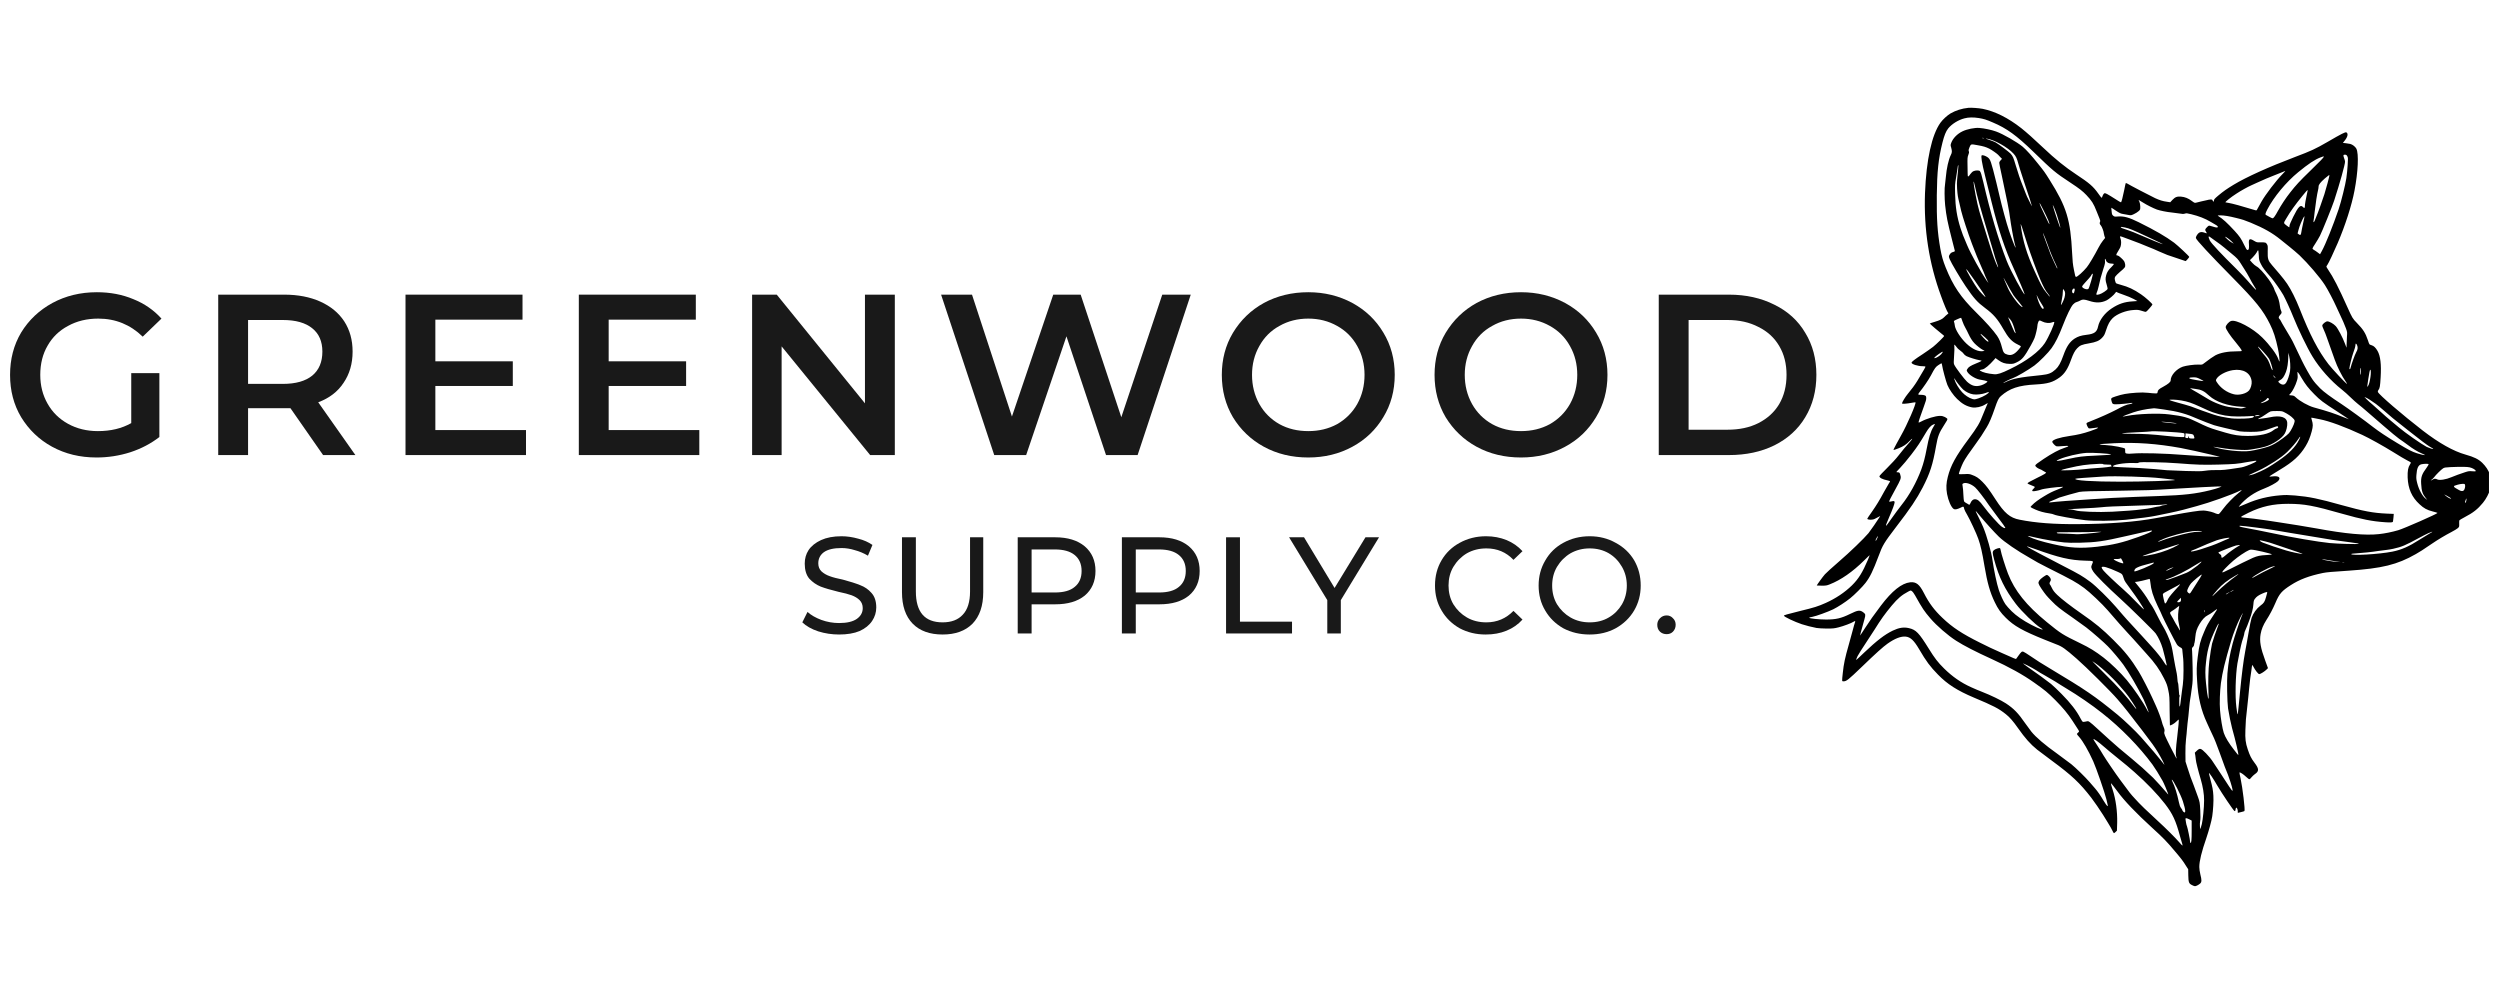
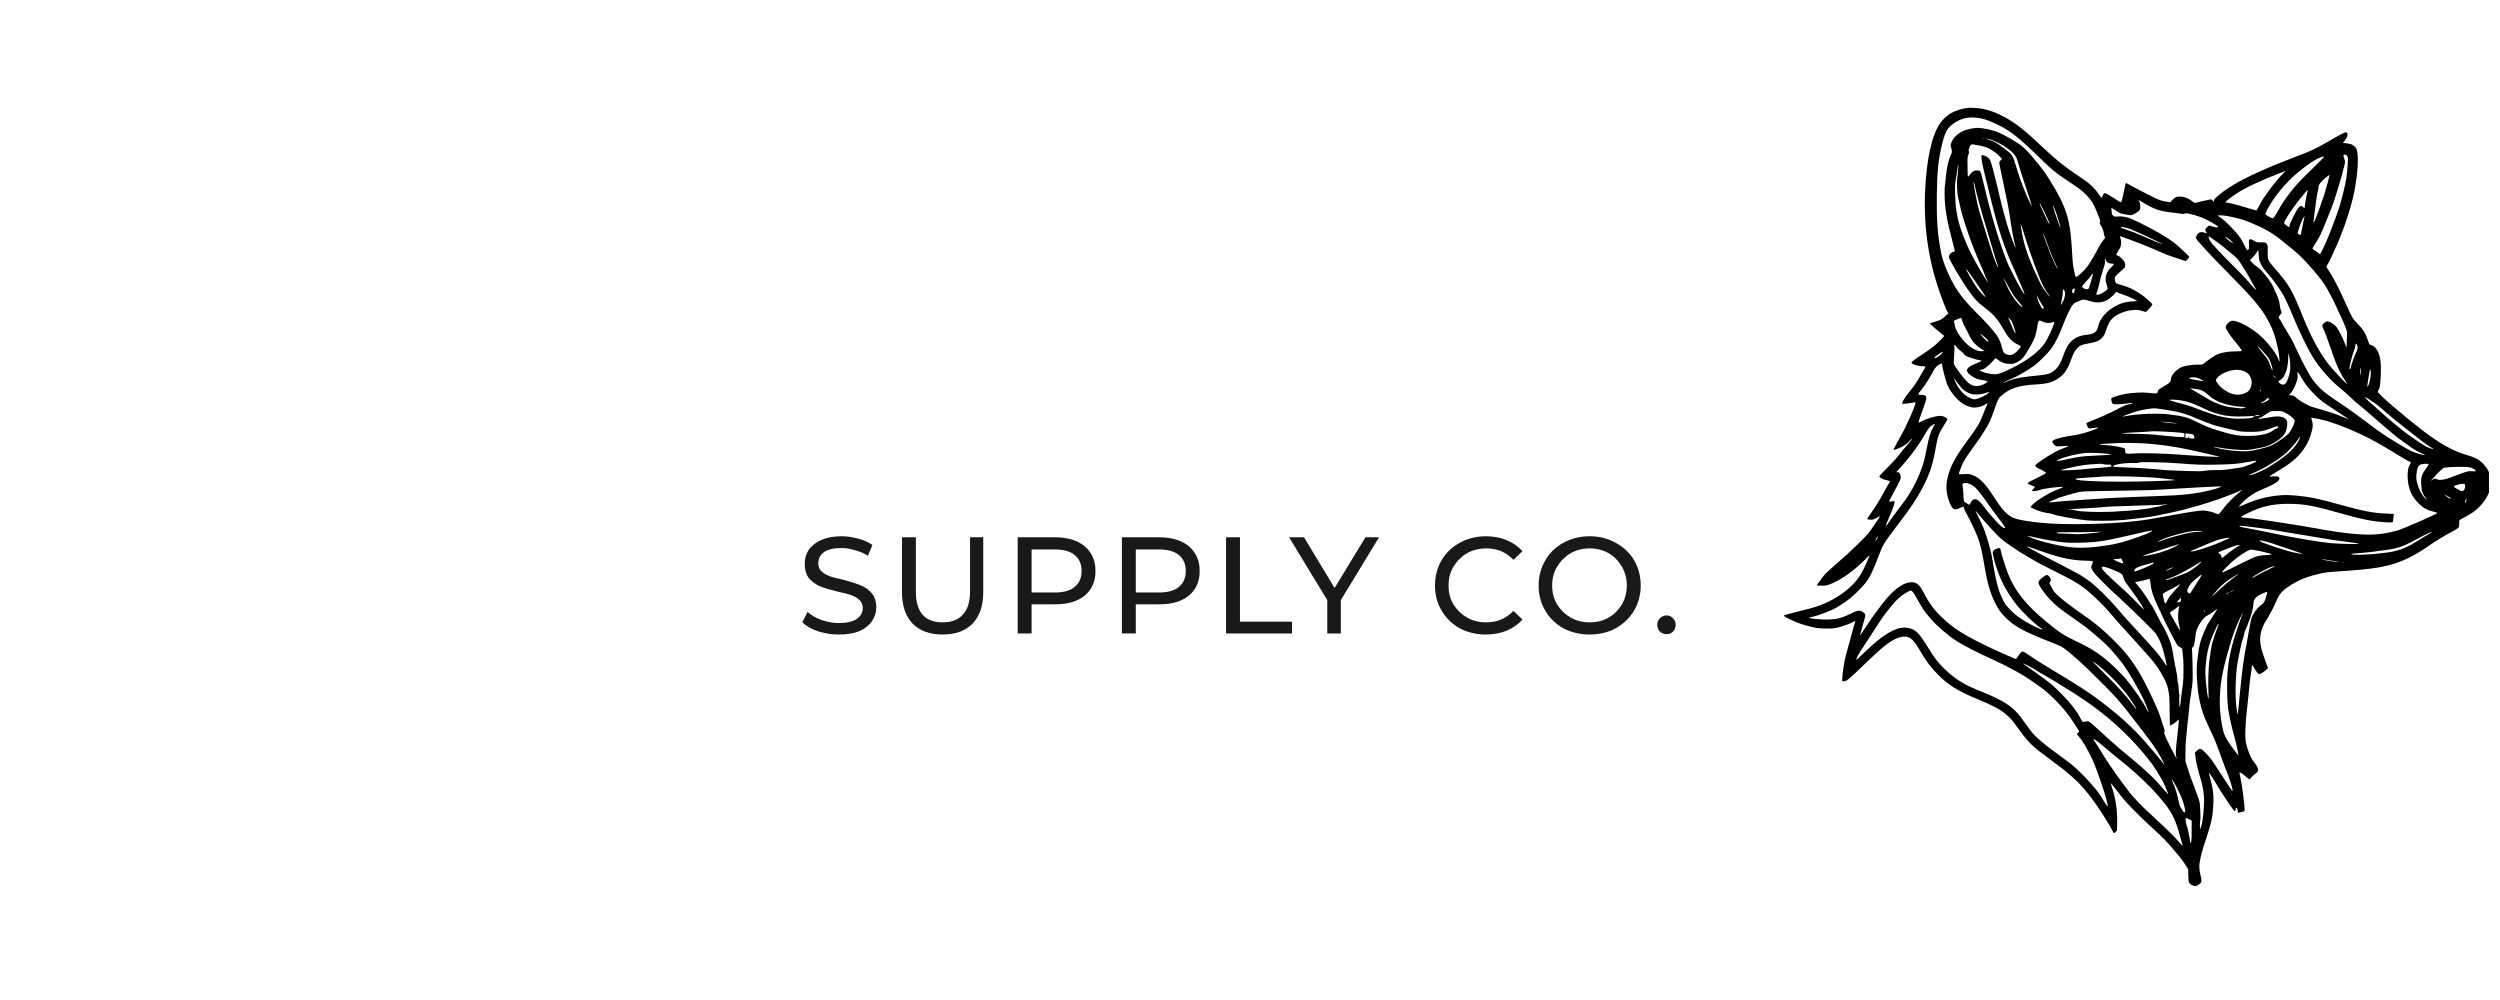
<svg xmlns="http://www.w3.org/2000/svg" version="1.0" preserveAspectRatio="xMidYMid meet" height="60" viewBox="0 0 112.5 45" zoomAndPan="magnify" width="150">
  <defs>
    <g />
    <clipPath id="d2db49e1fe">
-       <rect height="14" y="0" width="84" x="0" />
-     </clipPath>
+       </clipPath>
    <clipPath id="2d5abf0a3a">
      <rect height="9" y="0" width="42" x="0" />
    </clipPath>
    <clipPath id="365fea1ff0">
      <path clip-rule="nonzero" d="M 80.102 4.805 L 112.004 4.805 L 112.004 39.898 L 80.102 39.898 Z M 80.102 4.805" />
    </clipPath>
  </defs>
  <g transform="matrix(1, 0, 0, 1, 0, 10)">
    <g clip-path="url(#d2db49e1fe)">
      <g fill-opacity="1" fill="#191919">
        <g transform="translate(0, 10.478)">
          <g>
-             <path d="M 5.906 -3.688 L 7.172 -3.688 L 7.172 -0.812 C 6.797 -0.52 6.359 -0.289 5.859 -0.125 C 5.367 0.031 4.863 0.109 4.344 0.109 C 3.602 0.109 2.938 -0.051 2.344 -0.375 C 1.758 -0.695 1.297 -1.141 0.953 -1.703 C 0.617 -2.266 0.453 -2.898 0.453 -3.609 C 0.453 -4.316 0.617 -4.953 0.953 -5.516 C 1.297 -6.078 1.766 -6.52 2.359 -6.844 C 2.953 -7.164 3.617 -7.328 4.359 -7.328 C 4.961 -7.328 5.508 -7.223 6 -7.016 C 6.5 -6.816 6.922 -6.523 7.266 -6.141 L 6.422 -5.328 C 5.867 -5.867 5.203 -6.141 4.422 -6.141 C 3.91 -6.141 3.457 -6.031 3.062 -5.812 C 2.664 -5.602 2.359 -5.305 2.141 -4.922 C 1.922 -4.547 1.812 -4.109 1.812 -3.609 C 1.812 -3.129 1.922 -2.695 2.141 -2.312 C 2.359 -1.926 2.664 -1.625 3.062 -1.406 C 3.457 -1.188 3.906 -1.078 4.406 -1.078 C 4.977 -1.078 5.477 -1.195 5.906 -1.438 Z M 5.906 -3.688" />
-           </g>
+             </g>
        </g>
      </g>
      <g fill-opacity="1" fill="#191919">
        <g transform="translate(8.851, 10.478)">
          <g>
            <path d="M 5.688 0 L 4.219 -2.109 C 4.156 -2.109 4.062 -2.109 3.938 -2.109 L 2.312 -2.109 L 2.312 0 L 0.969 0 L 0.969 -7.219 L 3.938 -7.219 C 4.562 -7.219 5.102 -7.113 5.562 -6.906 C 6.031 -6.695 6.391 -6.398 6.641 -6.016 C 6.891 -5.629 7.016 -5.176 7.016 -4.656 C 7.016 -4.113 6.879 -3.645 6.609 -3.25 C 6.348 -2.852 5.969 -2.562 5.469 -2.375 L 7.141 0 Z M 5.656 -4.656 C 5.656 -5.113 5.504 -5.461 5.203 -5.703 C 4.898 -5.953 4.457 -6.078 3.875 -6.078 L 2.312 -6.078 L 2.312 -3.203 L 3.875 -3.203 C 4.457 -3.203 4.898 -3.328 5.203 -3.578 C 5.504 -3.828 5.656 -4.188 5.656 -4.656 Z M 5.656 -4.656" />
          </g>
        </g>
      </g>
      <g fill-opacity="1" fill="#191919">
        <g transform="translate(17.279, 10.478)">
          <g>
            <path d="M 6.391 -1.125 L 6.391 0 L 0.969 0 L 0.969 -7.219 L 6.234 -7.219 L 6.234 -6.094 L 2.312 -6.094 L 2.312 -4.219 L 5.797 -4.219 L 5.797 -3.109 L 2.312 -3.109 L 2.312 -1.125 Z M 6.391 -1.125" />
          </g>
        </g>
      </g>
      <g fill-opacity="1" fill="#191919">
        <g transform="translate(25.078, 10.478)">
          <g>
            <path d="M 6.391 -1.125 L 6.391 0 L 0.969 0 L 0.969 -7.219 L 6.234 -7.219 L 6.234 -6.094 L 2.312 -6.094 L 2.312 -4.219 L 5.797 -4.219 L 5.797 -3.109 L 2.312 -3.109 L 2.312 -1.125 Z M 6.391 -1.125" />
          </g>
        </g>
      </g>
      <g fill-opacity="1" fill="#191919">
        <g transform="translate(32.876, 10.478)">
          <g>
            <path d="M 7.391 -7.219 L 7.391 0 L 6.281 0 L 2.297 -4.891 L 2.297 0 L 0.969 0 L 0.969 -7.219 L 2.078 -7.219 L 6.047 -2.328 L 6.047 -7.219 Z M 7.391 -7.219" />
          </g>
        </g>
      </g>
      <g fill-opacity="1" fill="#191919">
        <g transform="translate(42.068, 10.478)">
          <g>
            <path d="M 11.516 -7.219 L 9.125 0 L 7.703 0 L 5.922 -5.344 L 4.109 0 L 2.672 0 L 0.281 -7.219 L 1.672 -7.219 L 3.469 -1.734 L 5.328 -7.219 L 6.562 -7.219 L 8.391 -1.703 L 10.234 -7.219 Z M 11.516 -7.219" />
          </g>
        </g>
      </g>
      <g fill-opacity="1" fill="#191919">
        <g transform="translate(54.529, 10.478)">
          <g>
            <path d="M 4.344 0.109 C 3.602 0.109 2.938 -0.051 2.344 -0.375 C 1.758 -0.695 1.297 -1.141 0.953 -1.703 C 0.617 -2.273 0.453 -2.91 0.453 -3.609 C 0.453 -4.305 0.617 -4.938 0.953 -5.5 C 1.297 -6.07 1.758 -6.52 2.344 -6.844 C 2.938 -7.164 3.602 -7.328 4.344 -7.328 C 5.07 -7.328 5.734 -7.164 6.328 -6.844 C 6.922 -6.52 7.383 -6.078 7.719 -5.516 C 8.062 -4.953 8.234 -4.316 8.234 -3.609 C 8.234 -2.898 8.062 -2.266 7.719 -1.703 C 7.383 -1.141 6.922 -0.695 6.328 -0.375 C 5.734 -0.051 5.07 0.109 4.344 0.109 Z M 4.344 -1.078 C 4.82 -1.078 5.254 -1.18 5.641 -1.391 C 6.023 -1.609 6.328 -1.91 6.547 -2.297 C 6.766 -2.691 6.875 -3.129 6.875 -3.609 C 6.875 -4.086 6.766 -4.52 6.547 -4.906 C 6.328 -5.301 6.023 -5.602 5.641 -5.812 C 5.254 -6.031 4.82 -6.141 4.344 -6.141 C 3.863 -6.141 3.43 -6.031 3.047 -5.812 C 2.66 -5.602 2.359 -5.301 2.141 -4.906 C 1.922 -4.52 1.812 -4.086 1.812 -3.609 C 1.812 -3.129 1.922 -2.691 2.141 -2.297 C 2.359 -1.91 2.66 -1.609 3.047 -1.391 C 3.43 -1.18 3.863 -1.078 4.344 -1.078 Z M 4.344 -1.078" />
          </g>
        </g>
      </g>
      <g fill-opacity="1" fill="#191919">
        <g transform="translate(64.102, 10.478)">
          <g>
-             <path d="M 4.344 0.109 C 3.602 0.109 2.938 -0.051 2.344 -0.375 C 1.758 -0.695 1.297 -1.141 0.953 -1.703 C 0.617 -2.273 0.453 -2.91 0.453 -3.609 C 0.453 -4.305 0.617 -4.938 0.953 -5.5 C 1.297 -6.07 1.758 -6.52 2.344 -6.844 C 2.938 -7.164 3.602 -7.328 4.344 -7.328 C 5.07 -7.328 5.734 -7.164 6.328 -6.844 C 6.922 -6.52 7.383 -6.078 7.719 -5.516 C 8.062 -4.953 8.234 -4.316 8.234 -3.609 C 8.234 -2.898 8.062 -2.266 7.719 -1.703 C 7.383 -1.141 6.922 -0.695 6.328 -0.375 C 5.734 -0.051 5.07 0.109 4.344 0.109 Z M 4.344 -1.078 C 4.82 -1.078 5.254 -1.18 5.641 -1.391 C 6.023 -1.609 6.328 -1.91 6.547 -2.297 C 6.766 -2.691 6.875 -3.129 6.875 -3.609 C 6.875 -4.086 6.766 -4.52 6.547 -4.906 C 6.328 -5.301 6.023 -5.602 5.641 -5.812 C 5.254 -6.031 4.82 -6.141 4.344 -6.141 C 3.863 -6.141 3.43 -6.031 3.047 -5.812 C 2.66 -5.602 2.359 -5.301 2.141 -4.906 C 1.922 -4.52 1.812 -4.086 1.812 -3.609 C 1.812 -3.129 1.922 -2.691 2.141 -2.297 C 2.359 -1.91 2.66 -1.609 3.047 -1.391 C 3.43 -1.18 3.863 -1.078 4.344 -1.078 Z M 4.344 -1.078" />
-           </g>
+             </g>
        </g>
      </g>
      <g fill-opacity="1" fill="#191919">
        <g transform="translate(73.675, 10.478)">
          <g>
            <path d="M 0.969 -7.219 L 4.125 -7.219 C 4.895 -7.219 5.578 -7.066 6.172 -6.766 C 6.773 -6.473 7.238 -6.051 7.562 -5.5 C 7.895 -4.957 8.062 -4.328 8.062 -3.609 C 8.062 -2.891 7.895 -2.254 7.562 -1.703 C 7.238 -1.16 6.773 -0.738 6.172 -0.438 C 5.578 -0.145 4.895 0 4.125 0 L 0.969 0 Z M 4.062 -1.141 C 4.594 -1.141 5.055 -1.238 5.453 -1.438 C 5.859 -1.645 6.172 -1.93 6.391 -2.297 C 6.609 -2.672 6.719 -3.109 6.719 -3.609 C 6.719 -4.109 6.609 -4.539 6.391 -4.906 C 6.172 -5.281 5.859 -5.566 5.453 -5.766 C 5.055 -5.973 4.594 -6.078 4.062 -6.078 L 2.312 -6.078 L 2.312 -1.141 Z M 4.062 -1.141" />
          </g>
        </g>
      </g>
    </g>
  </g>
  <g transform="matrix(1, 0, 0, 1, 35, 22)">
    <g clip-path="url(#2d5abf0a3a)">
      <g fill-opacity="1" fill="#191919">
        <g transform="translate(0.854, 6.506)">
          <g>
            <path d="M 1.906 0.047 C 1.582 0.047 1.27 0 0.969 -0.094 C 0.664 -0.195 0.426 -0.332 0.25 -0.5 L 0.484 -0.969 C 0.648 -0.82 0.859 -0.703 1.109 -0.609 C 1.367 -0.516 1.633 -0.469 1.906 -0.469 C 2.258 -0.469 2.523 -0.531 2.703 -0.656 C 2.879 -0.781 2.969 -0.941 2.969 -1.141 C 2.969 -1.285 2.922 -1.406 2.828 -1.5 C 2.734 -1.594 2.613 -1.664 2.469 -1.719 C 2.332 -1.77 2.133 -1.82 1.875 -1.875 C 1.539 -1.957 1.273 -2.035 1.078 -2.109 C 0.879 -2.191 0.707 -2.312 0.562 -2.469 C 0.426 -2.633 0.359 -2.859 0.359 -3.141 C 0.359 -3.367 0.414 -3.57 0.531 -3.75 C 0.656 -3.938 0.844 -4.086 1.094 -4.203 C 1.344 -4.316 1.648 -4.375 2.016 -4.375 C 2.266 -4.375 2.516 -4.336 2.766 -4.266 C 3.016 -4.203 3.227 -4.109 3.406 -3.984 L 3.203 -3.5 C 3.016 -3.613 2.816 -3.695 2.609 -3.75 C 2.41 -3.812 2.211 -3.844 2.016 -3.844 C 1.66 -3.844 1.395 -3.781 1.219 -3.656 C 1.051 -3.531 0.969 -3.363 0.969 -3.156 C 0.969 -3.008 1.016 -2.891 1.109 -2.797 C 1.211 -2.703 1.336 -2.629 1.484 -2.578 C 1.629 -2.523 1.828 -2.473 2.078 -2.422 C 2.398 -2.336 2.66 -2.254 2.859 -2.172 C 3.055 -2.098 3.223 -1.984 3.359 -1.828 C 3.504 -1.672 3.578 -1.453 3.578 -1.172 C 3.578 -0.953 3.516 -0.75 3.391 -0.562 C 3.266 -0.375 3.078 -0.223 2.828 -0.109 C 2.578 -0.004 2.27 0.047 1.906 0.047 Z M 1.906 0.047" />
          </g>
        </g>
      </g>
      <g fill-opacity="1" fill="#191919">
        <g transform="translate(4.98, 6.506)">
          <g>
            <path d="M 2.438 0.047 C 1.863 0.047 1.414 -0.113 1.094 -0.438 C 0.77 -0.77 0.609 -1.242 0.609 -1.859 L 0.609 -4.328 L 1.234 -4.328 L 1.234 -1.891 C 1.234 -0.961 1.633 -0.5 2.438 -0.5 C 2.832 -0.5 3.133 -0.613 3.344 -0.844 C 3.562 -1.07 3.672 -1.422 3.672 -1.891 L 3.672 -4.328 L 4.266 -4.328 L 4.266 -1.859 C 4.266 -1.242 4.102 -0.77 3.781 -0.438 C 3.457 -0.113 3.008 0.047 2.438 0.047 Z M 2.438 0.047" />
          </g>
        </g>
      </g>
      <g fill-opacity="1" fill="#191919">
        <g transform="translate(10.156, 6.506)">
          <g>
            <path d="M 2.328 -4.328 C 2.891 -4.328 3.332 -4.191 3.656 -3.922 C 3.977 -3.648 4.141 -3.281 4.141 -2.812 C 4.141 -2.344 3.977 -1.973 3.656 -1.703 C 3.332 -1.441 2.891 -1.312 2.328 -1.312 L 1.266 -1.312 L 1.266 0 L 0.641 0 L 0.641 -4.328 Z M 2.312 -1.844 C 2.707 -1.844 3.004 -1.926 3.203 -2.094 C 3.41 -2.258 3.516 -2.5 3.516 -2.812 C 3.516 -3.125 3.41 -3.363 3.203 -3.531 C 3.004 -3.695 2.707 -3.781 2.312 -3.781 L 1.266 -3.781 L 1.266 -1.844 Z M 2.312 -1.844" />
          </g>
        </g>
      </g>
      <g fill-opacity="1" fill="#191919">
        <g transform="translate(14.844, 6.506)">
          <g>
-             <path d="M 2.328 -4.328 C 2.891 -4.328 3.332 -4.191 3.656 -3.922 C 3.977 -3.648 4.141 -3.281 4.141 -2.812 C 4.141 -2.344 3.977 -1.973 3.656 -1.703 C 3.332 -1.441 2.891 -1.312 2.328 -1.312 L 1.266 -1.312 L 1.266 0 L 0.641 0 L 0.641 -4.328 Z M 2.312 -1.844 C 2.707 -1.844 3.004 -1.926 3.203 -2.094 C 3.41 -2.258 3.516 -2.5 3.516 -2.812 C 3.516 -3.125 3.41 -3.363 3.203 -3.531 C 3.004 -3.695 2.707 -3.781 2.312 -3.781 L 1.266 -3.781 L 1.266 -1.844 Z M 2.312 -1.844" />
+             <path d="M 2.328 -4.328 C 2.891 -4.328 3.332 -4.191 3.656 -3.922 C 3.977 -3.648 4.141 -3.281 4.141 -2.812 C 4.141 -2.344 3.977 -1.973 3.656 -1.703 C 3.332 -1.441 2.891 -1.312 2.328 -1.312 L 1.266 -1.312 L 1.266 0 L 0.641 0 L 0.641 -4.328 Z M 2.312 -1.844 C 2.707 -1.844 3.004 -1.926 3.203 -2.094 C 3.41 -2.258 3.516 -2.5 3.516 -2.812 C 3.516 -3.125 3.41 -3.363 3.203 -3.531 C 3.004 -3.695 2.707 -3.781 2.312 -3.781 L 1.266 -3.781 L 1.266 -1.844 M 2.312 -1.844" />
          </g>
        </g>
      </g>
      <g fill-opacity="1" fill="#191919">
        <g transform="translate(19.532, 6.506)">
          <g>
            <path d="M 0.641 -4.328 L 1.266 -4.328 L 1.266 -0.531 L 3.609 -0.531 L 3.609 0 L 0.641 0 Z M 0.641 -4.328" />
          </g>
        </g>
      </g>
      <g fill-opacity="1" fill="#191919">
        <g transform="translate(23.04, 6.506)">
          <g>
            <path d="M 2.297 -1.5 L 2.297 0 L 1.688 0 L 1.688 -1.5 L -0.031 -4.328 L 0.641 -4.328 L 2.016 -2.047 L 3.406 -4.328 L 4.016 -4.328 Z M 2.297 -1.5" />
          </g>
        </g>
      </g>
      <g fill-opacity="1" fill="#191919">
        <g transform="translate(27.326, 6.506)">
          <g />
        </g>
      </g>
      <g fill-opacity="1" fill="#191919">
        <g transform="translate(29.278, 6.506)">
          <g>
            <path d="M 2.578 0.047 C 2.148 0.047 1.758 -0.047 1.406 -0.234 C 1.062 -0.43 0.789 -0.695 0.594 -1.031 C 0.395 -1.363 0.297 -1.738 0.297 -2.156 C 0.297 -2.582 0.395 -2.961 0.594 -3.297 C 0.789 -3.629 1.062 -3.891 1.406 -4.078 C 1.758 -4.273 2.156 -4.375 2.594 -4.375 C 2.926 -4.375 3.234 -4.316 3.516 -4.203 C 3.797 -4.086 4.035 -3.922 4.234 -3.703 L 3.828 -3.312 C 3.504 -3.656 3.098 -3.828 2.609 -3.828 C 2.285 -3.828 1.992 -3.754 1.734 -3.609 C 1.484 -3.461 1.281 -3.258 1.125 -3 C 0.977 -2.75 0.906 -2.469 0.906 -2.156 C 0.906 -1.844 0.977 -1.562 1.125 -1.312 C 1.281 -1.062 1.484 -0.863 1.734 -0.719 C 1.992 -0.57 2.285 -0.5 2.609 -0.5 C 3.086 -0.5 3.492 -0.672 3.828 -1.016 L 4.234 -0.625 C 4.035 -0.406 3.797 -0.238 3.516 -0.125 C 3.234 -0.008 2.922 0.047 2.578 0.047 Z M 2.578 0.047" />
          </g>
        </g>
      </g>
      <g fill-opacity="1" fill="#191919">
        <g transform="translate(33.941, 6.506)">
          <g>
            <path d="M 2.594 0.047 C 2.156 0.047 1.758 -0.047 1.406 -0.234 C 1.062 -0.43 0.789 -0.695 0.594 -1.031 C 0.395 -1.363 0.297 -1.738 0.297 -2.156 C 0.297 -2.57 0.395 -2.945 0.594 -3.281 C 0.789 -3.625 1.062 -3.891 1.406 -4.078 C 1.758 -4.273 2.156 -4.375 2.594 -4.375 C 3.031 -4.375 3.422 -4.273 3.766 -4.078 C 4.117 -3.891 4.395 -3.629 4.594 -3.297 C 4.789 -2.961 4.891 -2.582 4.891 -2.156 C 4.891 -1.738 4.789 -1.363 4.594 -1.031 C 4.395 -0.695 4.117 -0.43 3.766 -0.234 C 3.422 -0.047 3.031 0.047 2.594 0.047 Z M 2.594 -0.5 C 2.914 -0.5 3.203 -0.57 3.453 -0.719 C 3.703 -0.863 3.898 -1.062 4.047 -1.312 C 4.191 -1.562 4.266 -1.844 4.266 -2.156 C 4.266 -2.469 4.191 -2.75 4.047 -3 C 3.898 -3.258 3.703 -3.461 3.453 -3.609 C 3.203 -3.754 2.914 -3.828 2.594 -3.828 C 2.281 -3.828 1.992 -3.754 1.734 -3.609 C 1.484 -3.461 1.281 -3.258 1.125 -3 C 0.977 -2.75 0.906 -2.469 0.906 -2.156 C 0.906 -1.844 0.977 -1.562 1.125 -1.312 C 1.281 -1.062 1.484 -0.863 1.734 -0.719 C 1.992 -0.57 2.281 -0.5 2.594 -0.5 Z M 2.594 -0.5" />
          </g>
        </g>
      </g>
      <g fill-opacity="1" fill="#191919">
        <g transform="translate(39.296, 6.506)">
          <g>
            <path d="M 0.703 0.031 C 0.586 0.031 0.488 -0.004 0.406 -0.078 C 0.32 -0.16 0.281 -0.266 0.281 -0.391 C 0.281 -0.504 0.32 -0.602 0.406 -0.688 C 0.488 -0.77 0.586 -0.812 0.703 -0.812 C 0.816 -0.812 0.91 -0.77 0.984 -0.688 C 1.066 -0.613 1.109 -0.516 1.109 -0.391 C 1.109 -0.266 1.066 -0.16 0.984 -0.078 C 0.91 -0.004 0.816 0.031 0.703 0.031 Z M 0.703 0.031" />
          </g>
        </g>
      </g>
    </g>
  </g>
  <g clip-path="url(#365fea1ff0)">
    <path fill-rule="evenodd" fill-opacity="1" d="M 88.578 4.852 C 88.277 4.883 88.012 4.969 87.773 5.105 C 87.629 5.191 87.426 5.375 87.32 5.523 C 86.93 6.066 86.684 7.191 86.625 8.691 C 86.566 10.316 86.805 11.855 87.352 13.336 C 87.492 13.723 87.621 14.023 87.656 14.066 C 87.688 14.098 87.688 14.102 87.621 14.152 C 87.586 14.18 87.527 14.23 87.496 14.266 C 87.406 14.359 87.305 14.41 87.059 14.484 C 86.938 14.52 86.84 14.551 86.84 14.559 C 86.84 14.574 87.293 14.961 87.402 15.043 C 87.449 15.074 87.484 15.109 87.484 15.121 C 87.484 15.152 87.156 15.473 86.988 15.609 C 86.902 15.676 86.691 15.824 86.52 15.938 C 86.164 16.168 86.02 16.281 86.02 16.32 C 86.02 16.391 86.305 16.48 86.527 16.48 C 86.602 16.48 86.645 16.488 86.645 16.504 C 86.645 16.523 86.59 16.621 86.281 17.137 C 86.176 17.312 86.008 17.539 85.855 17.719 C 85.746 17.848 85.59 18.102 85.59 18.152 C 85.59 18.184 85.805 18.168 86.035 18.125 C 86.113 18.109 86.184 18.102 86.195 18.105 C 86.246 18.141 85.812 19.137 85.547 19.598 C 85.477 19.719 85.383 19.891 85.34 19.973 C 85.297 20.059 85.25 20.152 85.23 20.184 C 85.215 20.215 85.207 20.246 85.211 20.25 C 85.215 20.254 85.312 20.223 85.43 20.176 C 85.66 20.086 85.785 20 85.941 19.836 C 86.074 19.695 86.094 19.719 85.965 19.863 C 85.746 20.105 85.609 20.273 85.438 20.492 C 85.332 20.633 85.121 20.859 84.918 21.062 C 84.73 21.246 84.574 21.41 84.574 21.43 C 84.574 21.5 84.707 21.57 84.934 21.617 C 84.992 21.629 85.047 21.648 85.051 21.656 C 85.059 21.664 85.035 21.703 85.004 21.746 C 84.977 21.789 84.879 21.957 84.789 22.121 C 84.562 22.539 84.449 22.723 84.227 23.043 C 84.117 23.195 84.027 23.332 84.027 23.344 C 84.027 23.375 84.145 23.398 84.242 23.383 C 84.324 23.375 84.371 23.352 84.523 23.266 C 84.578 23.234 84.613 23.219 84.605 23.234 C 84.496 23.41 84.16 23.898 84.082 23.992 C 83.871 24.242 83.258 24.836 82.746 25.277 C 82.453 25.531 82.172 25.785 82.121 25.844 C 82.02 25.957 81.746 26.34 81.754 26.348 C 81.758 26.352 81.855 26.355 81.973 26.355 C 82.164 26.355 82.199 26.352 82.336 26.297 C 82.844 26.098 83.371 25.73 83.883 25.223 C 84.016 25.094 84.125 24.984 84.133 24.984 C 84.137 24.984 84.105 25.074 84.059 25.184 C 83.812 25.762 83.637 26.047 83.336 26.344 C 83.012 26.66 82.609 26.93 82.156 27.133 C 81.816 27.285 81.629 27.344 81.031 27.488 C 80.391 27.648 80.277 27.68 80.277 27.707 C 80.277 27.754 80.754 27.98 81.082 28.09 C 81.246 28.145 81.551 28.223 81.742 28.258 C 81.812 28.273 82.016 28.281 82.191 28.285 C 82.484 28.285 82.535 28.281 82.738 28.23 C 82.957 28.176 83.32 28.039 83.406 27.98 C 83.48 27.93 83.504 27.941 83.473 28.012 C 83.457 28.047 83.414 28.203 83.375 28.355 C 83.336 28.508 83.258 28.797 83.199 28.996 C 83.023 29.613 82.969 29.863 82.926 30.281 C 82.883 30.676 82.883 30.66 82.957 30.66 C 83.09 30.66 83.172 30.594 83.766 30.023 C 84.438 29.375 84.723 29.121 84.938 28.965 C 85.27 28.73 85.547 28.625 85.762 28.648 C 85.973 28.672 86.129 28.82 86.359 29.211 C 86.684 29.766 86.852 29.992 87.211 30.359 C 87.629 30.789 88.082 31.078 88.824 31.391 C 89.707 31.762 89.938 31.879 90.266 32.141 C 90.434 32.273 90.59 32.453 90.805 32.758 C 91.133 33.223 91.363 33.484 91.672 33.734 C 91.738 33.785 92.031 34.008 92.328 34.227 C 93.23 34.891 93.59 35.23 94.105 35.895 C 94.223 36.047 94.52 36.477 94.637 36.668 C 94.664 36.715 94.762 36.871 94.852 37.016 C 94.945 37.164 95.039 37.332 95.062 37.387 C 95.086 37.445 95.117 37.492 95.129 37.492 C 95.141 37.492 95.176 37.465 95.207 37.434 L 95.262 37.379 L 95.273 37.027 C 95.285 36.523 95.211 35.969 95.07 35.539 C 94.961 35.195 94.961 35.191 95.102 35.371 C 95.172 35.461 95.254 35.57 95.285 35.613 C 95.578 36.02 96.125 36.594 96.859 37.262 C 97.332 37.691 97.508 37.871 97.883 38.32 C 98.16 38.645 98.242 38.754 98.371 38.965 L 98.469 39.117 L 98.473 39.387 C 98.48 39.711 98.5 39.758 98.637 39.828 C 98.688 39.855 98.75 39.879 98.773 39.879 C 98.824 39.879 98.945 39.816 99.012 39.754 C 99.078 39.688 99.082 39.605 99.016 39.348 C 98.988 39.234 98.969 39.102 98.969 39.02 C 98.965 38.762 99.074 38.32 99.285 37.715 C 99.398 37.379 99.52 36.945 99.551 36.73 C 99.59 36.465 99.617 36.039 99.602 35.809 C 99.586 35.547 99.566 35.441 99.465 35.059 C 99.426 34.914 99.398 34.789 99.402 34.785 C 99.418 34.77 99.598 35.039 99.777 35.348 C 100 35.727 100.5 36.465 100.547 36.492 C 100.582 36.508 100.586 36.504 100.598 36.434 C 100.605 36.391 100.617 36.352 100.625 36.348 C 100.66 36.328 100.707 36.438 100.699 36.512 C 100.695 36.574 100.699 36.586 100.723 36.574 C 100.738 36.57 100.805 36.551 100.867 36.539 C 100.93 36.523 100.992 36.508 101 36.496 C 101.039 36.461 100.914 35.434 100.824 35.02 C 100.793 34.883 100.77 34.766 100.777 34.762 C 100.797 34.738 100.957 34.844 101.07 34.953 C 101.137 35.016 101.203 35.066 101.223 35.066 C 101.238 35.066 101.277 35.031 101.312 34.984 C 101.352 34.938 101.418 34.871 101.469 34.836 C 101.664 34.707 101.66 34.594 101.453 34.324 C 101.309 34.133 101.246 34.012 101.148 33.719 C 101.051 33.434 101.027 33.25 101.043 32.844 C 101.051 32.652 101.059 32.441 101.066 32.375 C 101.078 32.223 101.129 31.746 101.172 31.383 C 101.184 31.289 101.203 31.105 101.211 30.98 C 101.223 30.852 101.242 30.656 101.258 30.547 C 101.277 30.434 101.297 30.266 101.312 30.172 C 101.348 29.883 101.344 29.887 101.402 30 C 101.488 30.168 101.621 30.336 101.668 30.336 C 101.719 30.336 101.922 30.207 102 30.125 L 102.059 30.066 L 101.938 29.734 C 101.723 29.152 101.672 28.852 101.727 28.535 C 101.766 28.316 101.844 28.129 101.984 27.906 C 102.133 27.68 102.285 27.387 102.395 27.129 C 102.57 26.715 102.68 26.59 103.09 26.328 C 103.484 26.074 103.91 25.914 104.527 25.785 C 104.699 25.75 104.926 25.73 105.695 25.68 C 107.191 25.578 107.871 25.414 108.711 24.934 C 108.91 24.82 108.992 24.77 109.445 24.461 C 109.703 24.285 110.035 24.086 110.32 23.938 C 110.434 23.879 110.562 23.801 110.598 23.77 C 110.664 23.711 110.668 23.707 110.664 23.57 C 110.66 23.496 110.664 23.426 110.672 23.414 C 110.68 23.402 110.777 23.344 110.895 23.281 C 111.293 23.074 111.496 22.914 111.73 22.629 C 111.871 22.461 112.008 22.199 112.062 22.004 C 112.078 21.934 112.094 21.797 112.098 21.688 C 112.098 21.52 112.094 21.477 112.043 21.344 C 111.973 21.152 111.863 20.988 111.703 20.828 C 111.527 20.66 111.336 20.566 110.949 20.457 C 110.398 20.301 109.766 19.945 109.023 19.375 C 108.109 18.668 107.039 17.75 107.004 17.637 C 106.996 17.613 107.004 17.578 107.031 17.547 C 107.09 17.473 107.105 17.391 107.129 16.98 C 107.164 16.395 107.121 16.023 106.988 15.789 C 106.902 15.641 106.82 15.566 106.73 15.539 C 106.684 15.527 106.633 15.504 106.625 15.492 C 106.613 15.48 106.582 15.398 106.555 15.309 C 106.445 14.984 106.344 14.824 106.062 14.535 C 105.867 14.336 105.852 14.309 105.637 13.832 C 105.238 12.941 104.996 12.469 104.762 12.129 C 104.723 12.07 104.688 12.012 104.688 12 C 104.688 11.984 104.707 11.949 104.73 11.922 C 104.789 11.84 105.02 11.348 105.195 10.941 C 105.535 10.148 105.828 9.238 105.953 8.574 C 106.113 7.742 106.152 6.91 106.035 6.688 C 105.988 6.602 105.867 6.504 105.762 6.477 C 105.723 6.469 105.633 6.453 105.562 6.445 L 105.43 6.43 L 105.508 6.332 C 105.648 6.16 105.68 6.008 105.586 5.957 C 105.539 5.934 105.375 6.016 104.738 6.387 C 104.191 6.703 103.988 6.797 103.281 7.062 C 102.094 7.512 101.09 7.965 100.516 8.312 C 100.195 8.508 100.059 8.602 99.812 8.809 C 99.66 8.938 99.629 8.973 99.629 9.02 C 99.629 9.086 99.598 9.09 99.57 9.027 C 99.559 8.988 99.539 8.977 99.48 8.977 C 99.438 8.977 99.359 8.992 99.305 9.008 C 99.254 9.023 99.145 9.047 99.062 9.062 C 98.984 9.078 98.883 9.102 98.84 9.117 C 98.758 9.137 98.758 9.137 98.625 9.039 C 98.469 8.922 98.32 8.863 98.145 8.848 C 97.965 8.836 97.887 8.863 97.762 8.992 L 97.66 9.102 L 97.508 9.078 C 97.328 9.055 97.172 9.004 96.984 8.918 C 96.82 8.844 95.797 8.309 95.723 8.258 C 95.688 8.238 95.664 8.234 95.656 8.246 C 95.648 8.258 95.621 8.395 95.59 8.551 C 95.527 8.859 95.473 9.074 95.449 9.102 C 95.441 9.113 95.324 9.047 95.184 8.953 C 95.047 8.863 94.883 8.766 94.824 8.734 C 94.719 8.684 94.711 8.684 94.676 8.715 C 94.652 8.734 94.629 8.781 94.613 8.824 C 94.602 8.867 94.582 8.902 94.574 8.902 C 94.562 8.902 94.496 8.816 94.426 8.715 C 94.195 8.387 94.02 8.238 93.422 7.844 C 92.941 7.527 92.488 7.164 91.945 6.648 C 91.508 6.234 91.199 5.961 90.961 5.77 C 90.363 5.301 89.781 5.012 89.223 4.898 C 89.035 4.863 88.707 4.84 88.578 4.852 M 88.406 5.324 C 88.125 5.395 87.832 5.578 87.668 5.781 C 87.566 5.91 87.492 6.094 87.41 6.418 C 87.23 7.137 87.168 7.719 87.156 8.785 C 87.145 9.867 87.184 10.445 87.316 11.199 C 87.375 11.523 87.434 11.734 87.555 12.035 C 87.891 12.871 88.23 13.371 88.926 14.059 C 89.359 14.484 89.699 14.867 89.867 15.109 C 89.973 15.27 90.027 15.395 90.094 15.656 C 90.145 15.863 90.191 15.922 90.348 15.961 C 90.512 16.008 90.656 15.941 90.828 15.742 C 90.891 15.668 90.941 15.602 90.941 15.59 C 90.941 15.578 90.883 15.539 90.809 15.508 C 90.531 15.375 90.379 15.211 90.141 14.793 C 89.895 14.359 89.703 14.137 89.332 13.863 C 88.98 13.602 88.82 13.422 88.453 12.879 C 88.215 12.527 87.797 11.82 87.738 11.668 C 87.688 11.547 87.688 11.523 87.75 11.434 C 87.785 11.383 87.82 11.359 87.887 11.34 C 87.961 11.32 87.973 11.309 87.965 11.277 C 87.961 11.258 87.898 11.016 87.828 10.738 C 87.637 9.988 87.586 9.742 87.531 9.23 C 87.5 8.934 87.496 8.438 87.527 8.297 C 87.535 8.242 87.551 8.098 87.562 7.977 C 87.594 7.586 87.684 7.18 87.785 6.98 C 87.844 6.867 87.848 6.809 87.805 6.648 C 87.77 6.535 87.77 6.527 87.805 6.43 C 87.879 6.227 88.074 6.023 88.312 5.91 C 88.512 5.812 88.867 5.738 89.074 5.758 C 89.281 5.773 89.625 5.844 89.824 5.918 C 90.133 6.027 90.777 6.398 91.02 6.602 C 91.176 6.73 91.438 7.023 91.699 7.352 C 92 7.727 92.004 7.734 92.234 8.098 C 92.996 9.309 93.172 9.883 93.246 11.395 C 93.262 11.742 93.277 11.898 93.328 12.148 C 93.379 12.414 93.391 12.461 93.422 12.461 C 93.484 12.461 93.75 12.219 93.906 12.027 C 94.004 11.91 94.254 11.488 94.434 11.141 C 94.488 11.035 94.578 10.895 94.633 10.828 L 94.73 10.707 L 94.699 10.621 C 94.684 10.574 94.672 10.52 94.672 10.5 C 94.672 10.426 94.586 10.199 94.543 10.152 C 94.484 10.086 94.473 10.043 94.5 9.988 C 94.516 9.949 94.516 9.922 94.48 9.84 C 94.438 9.73 94.391 9.621 94.348 9.512 C 94.207 9.152 94.129 9.035 93.891 8.781 C 93.711 8.594 93.582 8.492 93.168 8.219 C 92.48 7.766 92.387 7.688 91.496 6.824 C 90.746 6.098 90.301 5.773 89.68 5.512 C 89.363 5.375 89.277 5.352 89.047 5.312 C 88.801 5.273 88.582 5.277 88.406 5.324 M 89.199 6.211 C 89.211 6.223 89.238 6.227 89.266 6.223 C 89.305 6.219 89.301 6.215 89.246 6.207 C 89.207 6.199 89.188 6.203 89.199 6.211 M 89.512 6.293 C 89.621 6.328 89.754 6.383 89.805 6.41 C 89.953 6.496 90.398 6.832 90.477 6.914 C 90.578 7.027 90.602 7.082 90.707 7.438 C 90.816 7.797 90.906 8.07 91.02 8.352 C 91.062 8.457 91.117 8.605 91.148 8.68 C 91.176 8.75 91.207 8.824 91.215 8.844 C 91.227 8.859 91.277 8.965 91.332 9.082 C 91.387 9.195 91.434 9.289 91.438 9.281 C 91.441 9.277 91.398 9.137 91.344 8.969 C 91.285 8.801 91.188 8.504 91.125 8.312 C 91.066 8.125 90.988 7.891 90.957 7.793 C 90.926 7.699 90.867 7.516 90.832 7.387 C 90.758 7.117 90.723 7.039 90.609 6.914 C 90.352 6.629 89.727 6.277 89.398 6.238 C 89.332 6.23 89.363 6.246 89.512 6.293 M 88.629 6.625 C 88.586 6.73 88.578 6.758 88.598 6.809 C 88.613 6.855 88.609 6.887 88.574 6.973 C 88.535 7.074 88.531 7.113 88.539 7.496 C 88.539 7.723 88.547 7.918 88.551 7.926 C 88.57 7.957 88.594 7.938 88.664 7.836 C 88.719 7.762 88.762 7.723 88.816 7.699 C 88.914 7.66 89.055 7.66 89.094 7.699 C 89.133 7.738 89.172 7.863 89.25 8.199 C 89.566 9.566 89.93 10.785 90.301 11.738 C 90.461 12.156 91.07 13.285 91.109 13.242 C 91.121 13.234 90.816 12.516 90.637 12.125 C 90.215 11.199 89.941 10.379 89.621 9.094 L 89.328 7.91 C 89.18 7.312 89.133 7.02 89.18 6.988 C 89.215 6.969 89.348 7.012 89.438 7.074 C 89.57 7.172 89.59 7.227 89.836 8.219 C 89.895 8.461 89.961 8.734 89.98 8.824 C 90.086 9.285 90.293 10.051 90.406 10.383 C 90.527 10.75 90.688 11.16 90.703 11.145 C 90.707 11.141 90.688 11.047 90.656 10.938 C 90.602 10.723 90.484 10.07 90.453 9.805 C 90.422 9.535 90.301 8.918 90.074 7.871 C 90.012 7.598 89.965 7.352 89.965 7.324 C 89.965 7.297 89.992 7.25 90.027 7.215 L 90.09 7.148 L 90.012 7.07 C 89.969 7.027 89.926 6.977 89.914 6.965 C 89.863 6.91 89.621 6.742 89.52 6.691 C 89.363 6.613 89.246 6.578 88.996 6.535 C 88.68 6.477 88.695 6.477 88.629 6.625 M 105.457 6.988 C 105.449 7.004 105.465 7.062 105.484 7.117 C 105.508 7.172 105.527 7.246 105.527 7.277 C 105.527 7.402 105.293 8.246 105.035 9.035 C 104.957 9.277 104.496 10.418 104.398 10.609 C 104.355 10.691 104.266 10.844 104.195 10.953 C 104.121 11.059 104.062 11.164 104.062 11.18 C 104.062 11.199 104.09 11.227 104.125 11.246 C 104.156 11.262 104.234 11.312 104.293 11.359 L 104.402 11.441 L 104.48 11.301 C 104.652 10.992 104.988 10.152 105.238 9.418 C 105.352 9.082 105.543 8.312 105.586 8.016 C 105.609 7.867 105.633 7.602 105.645 7.426 C 105.664 7.137 105.664 7.102 105.633 7.039 C 105.602 6.98 105.586 6.965 105.531 6.961 C 105.488 6.957 105.465 6.965 105.457 6.988 M 104.426 7.082 C 104.164 7.18 103.871 7.379 103.418 7.75 C 102.875 8.195 102.324 8.859 102.031 9.422 C 101.93 9.617 101.926 9.66 101.988 9.684 C 102.008 9.691 102.07 9.727 102.129 9.762 C 102.188 9.797 102.254 9.824 102.27 9.824 C 102.305 9.824 102.387 9.715 102.504 9.496 C 102.652 9.23 102.863 8.906 103.066 8.652 C 103.305 8.344 103.492 8.141 103.949 7.699 C 104.426 7.234 104.57 7.086 104.57 7.055 C 104.57 7.027 104.559 7.031 104.426 7.082 M 88.102 7.477 C 88.098 7.516 88.086 7.578 88.082 7.621 C 88.078 7.664 88.051 7.832 88.023 7.996 C 87.973 8.281 87.969 8.316 87.98 8.738 C 87.992 9.312 88.062 9.758 88.223 10.266 C 88.293 10.488 88.344 10.621 88.52 11.031 C 88.676 11.406 89.145 12.258 89.402 12.633 C 89.48 12.746 89.5 12.754 89.438 12.648 C 89.418 12.613 89.371 12.508 89.332 12.414 C 89.297 12.316 89.234 12.164 89.191 12.074 C 88.996 11.637 88.902 11.402 88.742 10.98 C 88.559 10.496 88.316 9.75 88.254 9.492 C 88.227 9.371 88.195 9.246 88.168 9.121 C 88.102 8.848 88.094 8.809 88.07 8.496 C 88.059 8.348 88.059 8.191 88.07 8.082 C 88.113 7.676 88.133 7.457 88.125 7.434 C 88.117 7.422 88.109 7.441 88.102 7.477 M 102.695 7.75 C 102.625 7.777 102.461 7.848 102.324 7.898 C 102.102 7.984 101.906 8.066 101.555 8.227 C 101.48 8.262 101.371 8.309 101.316 8.336 C 101.164 8.402 100.836 8.582 100.637 8.715 C 100.398 8.867 100.125 9.086 100.145 9.105 C 100.148 9.109 100.215 9.121 100.297 9.133 C 100.43 9.152 100.906 9.281 101.48 9.457 C 101.535 9.473 101.547 9.473 101.566 9.434 C 101.602 9.371 101.699 9.191 101.766 9.074 C 101.941 8.762 102.426 8.125 102.707 7.84 C 102.789 7.758 102.848 7.691 102.84 7.691 C 102.832 7.691 102.766 7.719 102.695 7.75 M 104.617 8.031 C 104.414 8.211 104.336 8.309 104.336 8.398 C 104.336 8.434 104.324 8.512 104.309 8.57 C 104.27 8.727 104.203 9.145 104.16 9.535 C 104.141 9.723 104.117 9.902 104.109 9.934 C 104.09 10.031 104.133 10.012 104.172 9.906 C 104.191 9.855 104.219 9.781 104.238 9.738 C 104.297 9.609 104.523 8.977 104.598 8.738 C 104.672 8.508 104.824 7.938 104.824 7.895 C 104.824 7.859 104.781 7.891 104.617 8.031 M 88.812 8.195 C 88.812 8.352 88.977 9.195 89.059 9.469 C 89.086 9.562 89.117 9.672 89.129 9.711 C 89.168 9.852 89.348 10.426 89.438 10.711 C 89.488 10.875 89.586 11.172 89.648 11.375 C 89.75 11.691 89.898 12.051 89.918 12.031 C 89.922 12.027 89.902 11.965 89.879 11.891 C 89.812 11.699 89.773 11.582 89.691 11.285 C 89.648 11.145 89.551 10.801 89.465 10.527 C 89.102 9.312 88.977 8.859 88.883 8.422 C 88.832 8.191 88.812 8.125 88.812 8.195 M 103.613 8.809 C 103.289 9.207 103.062 9.52 102.879 9.836 C 102.754 10.043 102.754 10.039 102.887 10.141 C 102.949 10.188 103.008 10.23 103.016 10.23 C 103.023 10.23 103.027 10.199 103.027 10.164 C 103.027 10.121 103.086 9.98 103.195 9.758 C 103.422 9.301 103.523 9.195 103.633 9.316 C 103.684 9.379 103.723 9.367 103.719 9.293 C 103.715 9.223 103.762 8.938 103.812 8.73 C 103.832 8.645 103.848 8.562 103.844 8.551 C 103.84 8.539 103.734 8.656 103.613 8.809 M 96.273 9.078 C 96.297 9.137 96.309 9.203 96.312 9.297 C 96.312 9.434 96.312 9.438 96.23 9.508 C 96.188 9.547 96.094 9.605 96.023 9.637 C 95.906 9.691 95.891 9.695 95.797 9.676 C 95.742 9.664 95.633 9.645 95.555 9.633 C 95.426 9.613 95.391 9.594 95.211 9.477 C 95.105 9.402 95.012 9.348 95.012 9.348 C 95.008 9.352 95.012 9.422 95.023 9.508 C 95.035 9.641 95.043 9.664 95.094 9.707 C 95.145 9.75 95.156 9.754 95.312 9.742 C 95.582 9.723 95.805 9.785 96.242 10 C 97 10.375 97.465 10.648 97.836 10.922 C 98.004 11.051 98.52 11.531 98.516 11.562 C 98.516 11.582 98.371 11.75 98.352 11.75 C 98.344 11.75 97.613 11.504 97.531 11.473 C 97.488 11.457 97.32 11.387 97.16 11.316 C 97 11.242 96.797 11.156 96.711 11.125 C 96.625 11.09 96.434 11.012 96.281 10.949 C 96.133 10.891 95.918 10.809 95.805 10.77 C 95.691 10.73 95.559 10.68 95.508 10.66 C 95.457 10.641 95.41 10.629 95.402 10.637 C 95.395 10.645 95.402 10.688 95.422 10.73 C 95.457 10.816 95.461 10.973 95.43 11.078 C 95.422 11.121 95.367 11.223 95.312 11.309 C 95.211 11.469 95.211 11.496 95.301 11.5 C 95.34 11.5 95.535 11.672 95.586 11.754 C 95.605 11.789 95.629 11.855 95.633 11.906 C 95.645 12.02 95.629 12.043 95.395 12.238 C 95.305 12.316 95.211 12.41 95.188 12.445 C 95.156 12.508 95.156 12.527 95.176 12.621 C 95.188 12.68 95.211 12.734 95.223 12.746 C 95.238 12.758 95.332 12.789 95.434 12.816 C 95.773 12.906 96.016 13.02 96.348 13.246 C 96.535 13.371 96.859 13.664 96.859 13.703 C 96.859 13.73 96.609 14.02 96.57 14.031 C 96.555 14.039 96.469 14.02 96.379 13.988 C 96.227 13.941 96.195 13.938 96.023 13.949 C 95.672 13.969 95.273 14.121 95.07 14.316 C 94.941 14.445 94.863 14.582 94.773 14.859 C 94.707 15.062 94.688 15.098 94.598 15.195 C 94.461 15.34 94.328 15.395 93.996 15.453 C 93.691 15.504 93.594 15.543 93.473 15.672 C 93.367 15.781 93.293 15.926 93.199 16.184 C 93.055 16.594 92.91 16.816 92.684 16.984 C 92.379 17.203 92.152 17.27 91.605 17.301 C 90.832 17.34 90.434 17.477 90.039 17.824 C 89.938 17.914 89.891 18.008 89.758 18.398 C 89.633 18.762 89.512 19.051 89.402 19.227 C 89.211 19.543 89.09 19.727 88.922 19.953 C 88.629 20.352 88.426 20.648 88.344 20.812 C 88.273 20.953 88.148 21.277 88.148 21.328 C 88.148 21.34 88.23 21.344 88.383 21.336 C 88.59 21.324 88.629 21.328 88.73 21.367 C 88.93 21.438 89.031 21.504 89.211 21.684 C 89.379 21.852 89.504 22.016 89.801 22.477 C 90.195 23.086 90.449 23.305 90.883 23.387 C 91.609 23.531 92.426 23.594 93.512 23.586 C 94.91 23.578 96.098 23.488 97.035 23.312 C 98.047 23.121 98.656 23.02 98.969 22.984 C 99.121 22.969 99.184 22.969 99.336 22.996 C 99.441 23.012 99.566 23.047 99.621 23.07 C 99.676 23.098 99.746 23.121 99.781 23.129 C 99.855 23.145 99.852 23.148 100.047 22.891 C 100.199 22.684 100.516 22.359 100.723 22.195 C 100.809 22.129 100.879 22.066 100.879 22.055 C 100.879 22.047 100.844 22.059 100.797 22.082 C 100.469 22.25 99.414 22.625 98.859 22.773 C 98.668 22.824 98.395 22.898 98.254 22.938 C 98.113 22.977 97.832 23.039 97.629 23.082 C 97.426 23.121 97.152 23.18 97.023 23.207 C 96.781 23.258 96.324 23.32 95.648 23.391 C 95.168 23.441 94.199 23.453 93.844 23.41 C 93.34 23.352 92.516 23.203 92.434 23.156 C 92.402 23.137 92.305 23.113 92.219 23.102 C 91.973 23.066 91.781 23.012 91.602 22.934 C 91.336 22.812 91.348 22.828 91.43 22.746 C 91.551 22.617 91.746 22.473 91.977 22.336 C 92.25 22.172 92.34 22.129 92.605 22.023 C 92.789 21.953 92.871 21.906 92.82 21.906 C 92.566 21.91 91.953 21.988 91.84 22.035 C 91.762 22.07 91.508 22.117 91.473 22.105 C 91.434 22.09 91.445 22.051 91.508 21.992 C 91.539 21.965 91.566 21.93 91.566 21.914 C 91.566 21.902 91.492 21.867 91.406 21.836 C 91.312 21.801 91.242 21.766 91.238 21.75 C 91.234 21.73 91.352 21.66 91.633 21.523 C 92.008 21.34 92.113 21.277 92.062 21.258 C 92.051 21.254 91.996 21.223 91.941 21.188 C 91.887 21.152 91.824 21.117 91.797 21.113 C 91.77 21.105 91.711 21.074 91.664 21.043 C 91.605 20.996 91.586 20.973 91.59 20.941 C 91.594 20.91 91.699 20.828 91.965 20.652 C 92.34 20.402 92.66 20.23 92.895 20.156 C 93.156 20.074 93.129 20.047 92.816 20.074 C 92.68 20.09 92.562 20.09 92.535 20.082 C 92.469 20.055 92.344 19.914 92.352 19.875 C 92.367 19.785 92.664 19.688 93.141 19.617 C 93.48 19.57 93.742 19.508 94.066 19.398 C 94.301 19.32 94.434 19.262 94.41 19.242 C 94.406 19.234 94.316 19.246 94.215 19.262 C 94.113 19.277 94.016 19.285 94 19.277 C 93.965 19.266 93.891 19.113 93.891 19.059 C 93.891 19.031 93.938 19.004 94.09 18.949 C 94.5 18.789 94.941 18.59 95.242 18.434 C 95.535 18.273 95.695 18.207 95.844 18.184 C 95.914 18.176 95.977 18.145 95.957 18.133 C 95.953 18.125 95.875 18.133 95.785 18.148 C 95.691 18.16 95.504 18.18 95.363 18.188 C 95.074 18.203 95.059 18.195 95.023 18.062 C 94.98 17.918 94.988 17.91 95.199 17.84 C 95.508 17.738 95.695 17.703 96.133 17.672 C 96.359 17.656 96.484 17.66 96.66 17.676 C 96.785 17.691 96.93 17.703 96.984 17.703 C 97.078 17.703 97.082 17.703 97.09 17.648 C 97.102 17.555 97.141 17.512 97.34 17.406 C 97.574 17.277 97.68 17.191 97.68 17.117 C 97.68 16.891 97.938 16.602 98.227 16.5 C 98.383 16.449 98.73 16.402 98.926 16.406 C 99.07 16.414 99.102 16.41 99.145 16.375 C 99.426 16.16 99.582 16.051 99.688 15.992 C 99.918 15.871 100.246 15.809 100.672 15.809 C 100.836 15.809 100.879 15.805 100.879 15.781 C 100.879 15.75 100.742 15.562 100.609 15.406 C 100.363 15.117 100.156 14.809 100.156 14.723 C 100.156 14.641 100.293 14.48 100.398 14.445 C 100.617 14.363 101.379 14.766 101.801 15.188 C 102.137 15.52 102.453 15.945 102.523 16.156 C 102.547 16.219 102.566 16.27 102.574 16.27 C 102.594 16.27 102.555 15.898 102.508 15.691 C 102.402 15.195 102.309 14.91 102.148 14.586 C 101.832 13.953 101.523 13.566 100.461 12.488 C 99.426 11.438 98.84 10.805 98.816 10.715 C 98.801 10.656 98.895 10.508 98.965 10.469 C 99.039 10.434 99.098 10.434 99.199 10.469 C 99.246 10.484 99.289 10.5 99.293 10.5 C 99.312 10.5 99.297 10.453 99.262 10.41 C 99.215 10.348 99.227 10.309 99.32 10.219 C 99.395 10.145 99.398 10.145 99.48 10.168 C 99.523 10.184 99.605 10.203 99.656 10.219 C 99.828 10.27 99.859 10.203 99.707 10.117 C 99.633 10.07 99.555 10.027 99.48 9.984 C 99.219 9.828 98.953 9.727 98.609 9.641 C 98.418 9.594 98.387 9.59 98.32 9.613 C 98.258 9.633 98.215 9.633 98.055 9.605 C 97.949 9.59 97.801 9.57 97.727 9.562 C 97.516 9.543 97.203 9.48 97.062 9.43 C 96.891 9.367 96.605 9.223 96.445 9.121 C 96.375 9.078 96.297 9.031 96.277 9.02 L 96.234 8.996 Z M 91.781 9.137 C 91.781 9.184 91.836 9.316 91.996 9.641 C 92.07 9.801 92.152 9.969 92.176 10.016 C 92.242 10.152 92.238 10.074 92.172 9.91 C 92.09 9.715 91.781 9.098 91.781 9.137 M 92.379 9.258 C 92.406 9.383 92.703 10.277 92.715 10.25 C 92.723 10.223 92.648 9.938 92.559 9.672 C 92.477 9.426 92.359 9.148 92.379 9.258 M 99.812 9.715 C 100.031 9.852 100.211 10.016 100.555 10.387 C 100.785 10.641 100.848 10.73 100.988 11.023 C 101.07 11.195 101.105 11.25 101.137 11.25 C 101.199 11.25 101.215 11.184 101.203 10.996 C 101.18 10.742 101.23 10.711 101.438 10.84 C 101.551 10.906 101.562 10.91 101.719 10.906 C 101.941 10.902 101.965 10.91 102.012 10.988 C 102.051 11.047 102.055 11.078 102.047 11.309 C 102.039 11.648 102.062 11.727 102.242 11.934 C 102.316 12.02 102.469 12.203 102.586 12.336 C 102.703 12.473 102.855 12.668 102.922 12.77 C 103.098 13.027 103.316 13.469 103.484 13.895 C 103.945 15.066 104.32 15.789 104.781 16.387 C 104.949 16.605 105.539 17.234 105.609 17.273 C 105.629 17.281 105.605 17.238 105.559 17.172 C 105.383 16.922 105.18 16.516 105.062 16.184 C 105.039 16.121 104.961 15.898 104.887 15.691 C 104.812 15.488 104.727 15.25 104.699 15.164 C 104.672 15.078 104.613 14.934 104.57 14.84 C 104.52 14.738 104.496 14.66 104.504 14.637 C 104.523 14.57 104.664 14.461 104.73 14.461 C 104.82 14.461 105.012 14.57 105.109 14.676 C 105.211 14.789 105.422 15.191 105.52 15.457 C 105.559 15.559 105.59 15.645 105.594 15.648 C 105.594 15.648 105.598 15.586 105.598 15.504 C 105.602 15.422 105.605 15.262 105.613 15.148 C 105.629 14.949 105.625 14.938 105.566 14.773 C 105.492 14.578 105.422 14.414 105.293 14.145 C 105.242 14.039 105.172 13.887 105.137 13.809 C 105.012 13.527 104.75 13.027 104.621 12.828 C 104.398 12.48 103.855 11.848 103.477 11.488 C 103.363 11.383 103.16 11.211 103.027 11.105 C 102.895 11 102.715 10.855 102.629 10.785 C 102.258 10.484 101.875 10.266 101.281 10.02 C 100.988 9.902 100.918 9.879 100.633 9.809 C 100.312 9.727 100.078 9.691 99.918 9.691 C 99.801 9.691 99.785 9.695 99.812 9.715 M 103.668 9.77 C 103.598 9.883 103.469 10.191 103.434 10.34 L 103.391 10.504 L 103.438 10.539 C 103.512 10.602 103.543 10.578 103.559 10.453 C 103.566 10.395 103.605 10.207 103.641 10.043 C 103.68 9.875 103.707 9.738 103.703 9.734 C 103.699 9.73 103.684 9.746 103.668 9.77 M 90.934 10.141 C 91.035 10.871 91.203 11.422 91.562 12.211 C 91.844 12.828 91.914 12.957 92.082 13.164 C 92.129 13.215 92.176 13.281 92.195 13.305 C 92.215 13.332 92.234 13.348 92.242 13.34 C 92.246 13.336 92.211 13.281 92.164 13.219 C 92.043 13.074 91.965 12.93 91.809 12.57 C 91.672 12.246 91.371 11.426 91.234 11 C 91.156 10.75 91.078 10.496 90.996 10.246 C 90.941 10.086 90.922 10.043 90.934 10.141 M 95.434 10.227 C 95.434 10.246 95.539 10.293 95.773 10.363 C 95.883 10.398 96.113 10.488 96.293 10.57 C 96.672 10.738 97.312 11 97.324 10.988 C 97.332 10.98 97.195 10.918 96.617 10.645 C 95.965 10.34 95.816 10.277 95.629 10.238 C 95.48 10.207 95.434 10.203 95.434 10.227 M 91.938 10.512 C 91.938 10.523 91.988 10.672 92.055 10.848 C 92.121 11.02 92.199 11.23 92.23 11.316 C 92.258 11.402 92.293 11.488 92.305 11.508 C 92.316 11.531 92.375 11.66 92.434 11.797 C 92.496 11.934 92.555 12.055 92.562 12.066 C 92.602 12.105 92.578 12.031 92.496 11.863 C 92.398 11.668 92.219 11.234 92.152 11.027 C 92.105 10.891 91.961 10.516 91.945 10.5 C 91.941 10.496 91.938 10.5 91.938 10.512 M 99.391 10.645 C 99.379 10.656 99.402 10.742 99.441 10.82 C 99.52 10.965 99.965 11.441 100.648 12.113 C 100.836 12.301 101.059 12.535 101.141 12.633 C 101.293 12.812 101.5 13.039 101.516 13.039 C 101.539 13.039 101.516 12.996 101.426 12.855 C 101.371 12.77 101.281 12.609 101.223 12.496 C 101.164 12.383 101.07 12.223 101.012 12.137 C 100.957 12.051 100.875 11.922 100.832 11.852 C 100.727 11.68 100.652 11.602 100.441 11.43 C 100.328 11.332 100.215 11.238 100.098 11.145 C 100.008 11.066 99.824 10.93 99.688 10.836 C 99.555 10.742 99.438 10.656 99.426 10.648 C 99.414 10.641 99.398 10.637 99.391 10.645 M 100.227 10.762 C 100.293 10.824 100.383 10.895 100.434 10.918 L 100.52 10.965 L 100.422 10.863 C 100.324 10.766 100.168 10.652 100.129 10.652 C 100.117 10.652 100.164 10.703 100.227 10.762 M 101.609 11.262 C 101.598 11.27 101.57 11.316 101.547 11.363 C 101.52 11.41 101.445 11.508 101.375 11.578 L 101.246 11.707 L 101.348 11.824 C 101.406 11.887 101.488 11.957 101.531 11.98 C 101.645 12.031 101.879 12.281 102.094 12.578 C 102.203 12.727 102.344 12.977 102.344 13.02 C 102.344 13.031 102.383 13.121 102.434 13.219 C 102.527 13.41 102.57 13.559 102.598 13.781 C 102.609 13.863 102.625 13.938 102.637 13.949 C 102.645 13.961 102.66 14 102.668 14.031 C 102.676 14.086 102.668 14.105 102.609 14.168 C 102.531 14.254 102.523 14.305 102.578 14.355 C 102.598 14.371 102.625 14.414 102.641 14.449 C 102.652 14.48 102.738 14.625 102.824 14.77 C 103.051 15.145 103.156 15.324 103.223 15.473 C 103.258 15.543 103.332 15.695 103.387 15.816 C 103.453 15.953 103.52 16.094 103.586 16.23 C 103.703 16.473 103.945 16.91 104.059 17.07 C 104.133 17.18 104.27 17.34 104.406 17.473 C 104.57 17.637 104.879 17.863 105.379 18.191 C 105.668 18.383 106.391 18.906 106.797 19.223 C 107.066 19.43 107.359 19.625 107.863 19.93 C 108.371 20.238 108.543 20.328 108.758 20.395 C 109.105 20.508 109.25 20.508 108.965 20.398 C 108.824 20.344 108.535 20.168 108.379 20.043 C 108.332 20.004 108.234 19.934 108.164 19.887 C 107.867 19.688 107.77 19.609 106.492 18.5 C 106.367 18.391 106.195 18.246 106.113 18.184 C 106.035 18.121 105.879 17.984 105.773 17.879 C 105.664 17.77 105.488 17.613 105.383 17.531 C 104.883 17.137 104.383 16.574 104.059 16.039 C 103.824 15.656 103.418 14.812 103.191 14.246 C 103.086 13.977 102.836 13.43 102.75 13.277 C 102.617 13.047 102.352 12.672 102.199 12.488 C 101.898 12.145 101.816 12.035 101.738 11.875 C 101.66 11.719 101.656 11.703 101.645 11.48 C 101.637 11.316 101.625 11.254 101.609 11.262 M 94.723 11.734 C 94.734 11.828 94.723 11.879 94.645 12.117 C 94.551 12.41 94.504 12.586 94.438 12.891 C 94.414 12.996 94.379 13.117 94.355 13.164 C 94.312 13.273 94.332 13.285 94.48 13.242 C 94.59 13.211 94.82 13.059 94.84 13.004 C 94.848 12.988 94.828 12.902 94.801 12.809 C 94.742 12.621 94.738 12.535 94.777 12.387 C 94.812 12.25 94.883 12.141 95.012 12.02 C 95.07 11.961 95.121 11.902 95.121 11.891 C 95.121 11.871 95.09 11.863 95.027 11.863 C 94.906 11.863 94.805 11.812 94.777 11.734 C 94.738 11.617 94.711 11.617 94.723 11.734 M 88.48 12.121 C 88.48 12.172 88.852 12.805 88.988 12.988 C 89.078 13.109 89.332 13.379 89.344 13.363 C 89.359 13.352 89.219 13.137 88.855 12.613 C 88.57 12.207 88.48 12.086 88.48 12.121 M 94.137 12.34 C 94.117 12.359 94.105 12.383 94.105 12.391 C 94.105 12.41 93.945 12.598 93.797 12.754 C 93.742 12.812 93.695 12.875 93.695 12.891 C 93.695 12.969 93.91 13.055 93.977 13 C 94.016 12.969 94.199 12.336 94.176 12.312 C 94.172 12.309 94.156 12.324 94.137 12.34 M 90.16 12.504 C 90.16 12.516 90.238 12.699 90.355 12.961 C 90.488 13.262 90.84 13.734 90.98 13.809 C 91.051 13.844 91.02 13.797 90.852 13.594 C 90.758 13.484 90.648 13.348 90.609 13.289 C 90.543 13.188 90.324 12.805 90.211 12.586 C 90.184 12.531 90.16 12.496 90.16 12.504 M 93.277 13.012 C 93.23 13.055 93.234 13.168 93.281 13.191 C 93.312 13.207 93.324 13.203 93.34 13.148 C 93.391 13.016 93.352 12.934 93.277 13.012 M 92.836 13 C 92.828 13.223 92.812 13.355 92.777 13.516 C 92.754 13.625 92.738 13.719 92.742 13.723 C 92.758 13.738 92.875 13.5 92.902 13.395 C 92.945 13.227 92.941 13.133 92.883 13.059 C 92.855 13.02 92.836 12.996 92.836 13 M 95.184 13.188 C 95.133 13.27 94.91 13.457 94.805 13.512 C 94.562 13.633 94.32 13.641 94.012 13.539 C 93.797 13.469 93.711 13.465 93.617 13.52 C 93.578 13.543 93.508 13.574 93.457 13.59 C 93.391 13.609 93.344 13.641 93.289 13.699 C 93.184 13.816 93.012 14.172 92.824 14.656 C 92.641 15.133 92.492 15.426 92.32 15.668 C 92.18 15.867 91.754 16.297 91.547 16.449 C 91.281 16.645 90.73 16.965 90.59 17.012 C 90.477 17.047 90.168 17.203 90.148 17.234 C 90.141 17.246 90.18 17.23 90.234 17.203 C 90.566 17.039 90.855 16.98 91.867 16.879 C 92.188 16.844 92.316 16.793 92.5 16.625 C 92.637 16.5 92.734 16.324 92.852 15.992 C 92.996 15.59 93.133 15.387 93.355 15.238 C 93.516 15.137 93.637 15.098 93.898 15.066 C 94.242 15.027 94.363 14.941 94.414 14.691 C 94.473 14.402 94.719 14.078 95.031 13.875 C 95.34 13.672 95.605 13.582 95.969 13.562 L 96.184 13.547 L 96.012 13.453 C 95.918 13.402 95.715 13.316 95.562 13.266 C 95.41 13.215 95.277 13.16 95.266 13.152 C 95.238 13.125 95.223 13.129 95.184 13.188 M 91.645 13.273 C 91.645 13.281 91.664 13.363 91.691 13.453 C 91.758 13.672 91.875 13.895 91.926 13.895 C 91.992 13.895 91.98 13.84 91.879 13.688 C 91.824 13.605 91.75 13.477 91.711 13.398 C 91.676 13.324 91.645 13.266 91.645 13.273 M 90.414 14.398 C 90.574 14.781 90.652 14.957 90.68 14.98 C 90.719 15.023 90.715 14.988 90.629 14.723 C 90.562 14.527 90.531 14.461 90.461 14.375 C 90.41 14.316 90.367 14.27 90.363 14.27 C 90.359 14.27 90.383 14.328 90.414 14.398 M 88.074 14.367 C 87.914 14.438 87.914 14.441 87.934 14.492 C 87.945 14.523 87.961 14.59 87.965 14.641 C 87.984 14.832 88.219 15.203 88.484 15.457 C 88.754 15.711 89.027 15.836 89.234 15.801 L 89.309 15.785 L 89.238 15.75 C 89.145 15.707 88.938 15.543 88.844 15.441 C 88.746 15.336 88.66 15.195 88.578 15.02 C 88.543 14.941 88.48 14.82 88.441 14.75 C 88.398 14.68 88.344 14.555 88.312 14.465 C 88.285 14.379 88.254 14.305 88.25 14.301 C 88.242 14.297 88.164 14.324 88.074 14.367 M 91.715 14.512 C 91.695 14.562 91.684 14.625 91.684 14.652 C 91.684 14.738 91.605 15.078 91.555 15.207 C 91.531 15.273 91.453 15.422 91.387 15.543 C 91.094 16.066 91 16.184 90.75 16.305 C 90.613 16.371 90.59 16.375 90.441 16.375 C 90.227 16.371 90.094 16.328 89.934 16.211 L 89.797 16.113 L 89.742 16.18 C 89.512 16.441 89.309 16.609 89.207 16.625 C 89.082 16.648 89.07 16.652 89.113 16.684 C 89.211 16.754 89.449 16.816 89.734 16.84 C 89.887 16.855 90.059 16.801 90.449 16.609 C 91.184 16.258 91.766 15.82 92.016 15.441 C 92.191 15.172 92.48 14.527 92.438 14.488 C 92.43 14.48 92.387 14.492 92.336 14.508 C 92.219 14.555 92.031 14.535 91.906 14.469 C 91.777 14.402 91.75 14.406 91.715 14.512 M 89.125 15.035 C 89.125 15.062 89.355 15.316 89.418 15.352 C 89.477 15.387 89.477 15.387 89.477 15.352 C 89.477 15.328 89.414 15.262 89.324 15.18 C 89.16 15.035 89.125 15.008 89.125 15.035 M 105.996 15.516 C 105.996 15.582 105.957 15.719 105.891 15.895 C 105.84 16.027 105.727 16.492 105.723 16.574 C 105.723 16.633 105.758 16.629 105.773 16.562 C 105.809 16.406 105.969 15.957 106.027 15.855 C 106.102 15.727 106.113 15.637 106.066 15.527 C 106.031 15.449 105.996 15.441 105.996 15.516 M 87.945 15.586 C 87.953 15.633 87.949 15.824 87.934 16.004 C 87.914 16.297 87.914 16.348 87.938 16.406 C 87.988 16.527 88.395 17.066 88.516 17.176 C 88.727 17.367 88.898 17.414 89.152 17.34 C 89.273 17.305 89.441 17.199 89.434 17.168 C 89.43 17.156 89.367 17.133 89.301 17.121 C 89.23 17.109 89.129 17.086 89.07 17.078 C 88.867 17.035 88.598 16.863 88.527 16.727 C 88.496 16.672 88.496 16.66 88.531 16.605 C 88.578 16.52 88.672 16.457 88.914 16.359 C 89.211 16.238 89.223 16.227 89.07 16.207 C 88.945 16.188 88.613 16.086 88.492 16.027 C 88.441 16 88.383 15.953 88.363 15.918 C 88.344 15.883 88.273 15.82 88.207 15.773 C 88.141 15.727 88.07 15.66 88.051 15.625 C 88.031 15.594 87.996 15.551 87.973 15.531 C 87.934 15.496 87.934 15.496 87.945 15.586 M 101.625 15.633 C 101.754 15.805 101.898 15.988 101.957 16.055 C 102.043 16.152 102.102 16.27 102.18 16.496 C 102.23 16.641 102.266 16.695 102.266 16.633 C 102.266 16.562 102.16 16.23 102.109 16.145 C 102.055 16.047 101.648 15.598 101.617 15.598 C 101.609 15.598 101.613 15.613 101.625 15.633 M 87.258 15.922 C 87.184 15.973 87.102 16.039 87.074 16.066 C 87.035 16.109 87.031 16.117 87.062 16.117 C 87.125 16.117 87.289 16.016 87.359 15.934 C 87.473 15.793 87.445 15.793 87.258 15.922 M 102.973 16.035 C 102.969 16.32 102.93 16.578 102.867 16.738 C 102.789 16.941 102.707 17.059 102.605 17.105 C 102.559 17.129 102.523 17.156 102.523 17.168 C 102.52 17.199 102.629 17.289 102.688 17.301 C 102.77 17.32 102.82 17.301 102.875 17.223 C 102.941 17.125 103.023 16.883 103.051 16.703 C 103.078 16.527 103.059 16.203 103.012 16.02 L 102.973 15.875 Z M 87.238 16.422 C 87.109 16.504 87.066 16.559 86.891 16.895 C 86.789 17.086 86.551 17.438 86.375 17.652 C 86.34 17.695 86.316 17.742 86.32 17.75 C 86.328 17.762 86.383 17.77 86.445 17.766 C 86.508 17.766 86.586 17.777 86.617 17.793 C 86.668 17.816 86.676 17.832 86.68 17.91 C 86.684 17.98 86.66 18.062 86.574 18.293 C 86.41 18.738 86.324 19 86.336 19.012 C 86.344 19.02 86.398 19 86.453 18.969 C 86.691 18.84 87.102 18.715 87.297 18.715 C 87.387 18.715 87.438 18.727 87.52 18.766 C 87.574 18.797 87.625 18.832 87.629 18.844 C 87.645 18.875 87.609 18.941 87.477 19.141 C 87.266 19.465 87.199 19.629 87.125 20.062 C 86.977 20.906 86.852 21.293 86.52 21.938 C 86.246 22.461 85.98 22.863 85.312 23.73 C 84.785 24.422 84.715 24.535 84.539 25.016 C 84.281 25.699 84.152 25.965 83.945 26.234 C 83.824 26.395 83.438 26.781 83.258 26.922 C 83.035 27.102 82.699 27.316 82.496 27.418 C 82.246 27.539 81.723 27.727 81.555 27.758 C 81.477 27.77 81.41 27.789 81.41 27.797 C 81.41 27.832 81.863 27.879 82.172 27.879 C 82.617 27.879 82.855 27.824 83.25 27.629 C 83.609 27.453 83.695 27.441 83.848 27.555 C 83.953 27.637 83.957 27.66 83.902 27.859 C 83.734 28.465 83.699 28.594 83.703 28.598 C 83.707 28.602 83.805 28.453 83.922 28.27 C 84.133 27.941 84.316 27.684 84.637 27.258 C 85.141 26.59 85.574 26.246 85.957 26.203 C 86.227 26.176 86.375 26.293 86.578 26.691 C 86.805 27.137 87.043 27.457 87.41 27.805 C 87.859 28.234 88.301 28.523 89.094 28.918 C 89.512 29.129 89.602 29.168 90.09 29.387 C 90.648 29.637 90.711 29.664 90.727 29.648 C 90.734 29.641 90.781 29.574 90.828 29.508 C 90.957 29.328 90.988 29.301 91.055 29.328 C 91.086 29.34 91.227 29.426 91.363 29.52 C 91.68 29.734 91.859 29.852 92.191 30.047 C 93.898 31.07 94.254 31.316 95.297 32.168 C 95.578 32.398 96.113 32.91 96.336 33.16 C 96.828 33.715 97.098 34.035 97.238 34.215 C 97.32 34.324 97.391 34.414 97.395 34.414 C 97.414 34.414 97.238 34.07 97.109 33.859 C 96.941 33.586 96.875 33.492 96.398 32.867 C 95.859 32.16 95.586 31.812 95.289 31.469 C 94.984 31.113 93.875 30.012 93.449 29.641 C 92.934 29.191 92.793 29.09 92.535 28.996 C 92.457 28.965 92.223 28.875 92.016 28.789 C 91.027 28.391 90.629 28.168 90.258 27.797 C 90.031 27.574 89.906 27.395 89.766 27.102 C 89.551 26.664 89.426 26.215 89.301 25.469 C 89.199 24.852 89.129 24.547 89.023 24.246 C 88.949 24.027 88.641 23.367 88.523 23.168 C 88.457 23.059 88.398 22.941 88.391 22.906 C 88.367 22.781 88.359 22.777 88.223 22.848 C 88.066 22.922 87.969 22.941 87.914 22.902 C 87.801 22.824 87.672 22.527 87.617 22.227 C 87.57 21.957 87.578 21.742 87.652 21.457 C 87.777 20.953 88.008 20.531 88.574 19.77 C 88.988 19.211 89.086 19.047 89.242 18.637 C 89.293 18.504 89.363 18.336 89.395 18.266 C 89.43 18.195 89.453 18.137 89.445 18.137 C 89.441 18.137 89.391 18.168 89.332 18.203 C 89.164 18.309 88.918 18.363 88.742 18.332 C 88.496 18.285 88.293 18.172 88.07 17.953 C 87.906 17.797 87.707 17.508 87.633 17.324 C 87.57 17.172 87.41 16.574 87.395 16.438 C 87.387 16.387 87.375 16.348 87.367 16.348 C 87.359 16.348 87.301 16.379 87.238 16.422 M 106.227 16.57 C 106.207 16.605 106.191 16.867 106.207 16.867 C 106.219 16.867 106.23 16.801 106.238 16.719 C 106.25 16.578 106.246 16.535 106.227 16.57 M 100.48 16.656 C 100.16 16.707 99.828 16.887 99.734 17.062 C 99.711 17.113 99.711 17.125 99.75 17.188 C 99.918 17.457 100.207 17.664 100.523 17.742 C 100.754 17.801 101.086 17.715 101.211 17.566 C 101.285 17.477 101.34 17.285 101.324 17.156 C 101.277 16.781 100.949 16.586 100.48 16.656 M 106.625 16.746 C 106.594 16.914 106.547 17.211 106.535 17.32 L 106.523 17.414 L 106.562 17.367 C 106.648 17.262 106.734 16.637 106.66 16.637 C 106.652 16.637 106.637 16.684 106.625 16.746 M 103.391 16.863 C 103.402 16.973 103.398 17.023 103.359 17.141 C 103.301 17.34 103.16 17.613 103.078 17.699 C 103.039 17.738 103.008 17.773 103.008 17.777 C 103.008 17.781 103.059 17.789 103.117 17.793 C 103.211 17.801 103.238 17.812 103.309 17.879 C 103.484 18.047 103.867 18.262 104.117 18.332 C 104.754 18.508 105.059 18.609 105.453 18.773 C 105.582 18.824 105.691 18.867 105.699 18.867 C 105.707 18.867 105.48 18.719 105.195 18.531 C 104.52 18.094 104.414 18.016 104.145 17.742 C 103.871 17.465 103.742 17.297 103.566 17 C 103.496 16.875 103.426 16.762 103.406 16.75 C 103.379 16.727 103.379 16.738 103.391 16.863 M 102.301 16.914 C 102.312 16.938 102.34 16.973 102.367 16.992 C 102.41 17.031 102.41 17.031 102.391 16.992 C 102.379 16.969 102.348 16.938 102.324 16.914 C 102.281 16.875 102.281 16.875 102.301 16.914 M 98.527 17.004 C 98.52 17.016 98.52 17.031 98.531 17.039 C 98.551 17.059 99.145 17.16 99.156 17.148 C 99.164 17.141 99.094 17.102 99.008 17.059 C 98.863 16.988 98.84 16.98 98.695 16.98 C 98.605 16.98 98.535 16.992 98.527 17.004 M 87.945 17.062 C 87.996 17.238 88.152 17.496 88.293 17.648 C 88.418 17.785 88.605 17.91 88.754 17.953 C 88.855 17.98 88.859 17.98 89.031 17.926 C 89.266 17.848 89.531 17.684 89.492 17.645 C 89.484 17.637 89.422 17.656 89.352 17.684 C 89.199 17.742 88.949 17.77 88.793 17.746 C 88.641 17.723 88.461 17.637 88.34 17.527 C 88.234 17.426 88.039 17.184 87.984 17.082 C 87.945 17.012 87.926 17 87.945 17.062 M 98.562 17.477 C 98.57 17.488 98.711 17.574 98.875 17.664 C 99.039 17.758 99.23 17.871 99.301 17.918 C 99.625 18.125 100.102 18.301 100.41 18.328 C 100.516 18.34 100.66 18.355 100.734 18.367 C 100.852 18.387 100.883 18.383 100.977 18.352 L 101.086 18.316 L 100.879 18.305 C 100.254 18.27 99.719 18.086 99.414 17.809 C 99.184 17.594 99.055 17.531 98.785 17.5 C 98.699 17.492 98.613 17.477 98.59 17.473 C 98.566 17.465 98.555 17.465 98.562 17.477 M 101.711 17.57 C 101.695 17.621 101.715 17.625 101.738 17.582 C 101.75 17.559 101.754 17.539 101.742 17.539 C 101.734 17.539 101.719 17.555 101.711 17.57 M 106.496 17.965 C 106.547 18.02 106.672 18.129 106.77 18.211 C 106.863 18.289 107.039 18.445 107.16 18.559 C 107.277 18.668 107.473 18.84 107.598 18.941 C 107.723 19.043 107.879 19.176 107.949 19.234 C 108.223 19.469 108.973 19.992 109.199 20.109 C 109.289 20.152 109.477 20.215 109.488 20.203 C 109.5 20.191 109.508 20.195 109.355 20.109 C 109.195 20.012 108.945 19.824 108.352 19.355 C 107.645 18.797 107.609 18.77 107.305 18.5 C 107.148 18.363 106.973 18.219 106.914 18.176 C 106.68 18.012 106.543 17.922 106.473 17.895 L 106.398 17.863 Z M 102 17.953 C 101.984 17.98 101.926 18.023 101.879 18.051 C 101.828 18.074 101.77 18.109 101.75 18.125 C 101.715 18.152 101.719 18.152 101.809 18.129 C 101.922 18.098 102.055 18.035 102.09 17.992 C 102.109 17.969 102.109 17.957 102.09 17.934 C 102.059 17.895 102.039 17.898 102 17.953 M 97.633 18.004 C 97.645 18.016 97.762 18.055 97.895 18.09 L 98.32 18.207 C 98.52 18.262 98.574 18.277 99.105 18.48 C 99.484 18.621 99.773 18.715 99.961 18.75 C 100.402 18.832 100.453 18.84 100.754 18.84 C 101.129 18.84 101.359 18.816 101.398 18.777 C 101.461 18.715 101.434 18.707 101.238 18.727 C 101.133 18.734 100.895 18.742 100.703 18.742 C 100.285 18.742 99.961 18.688 99.57 18.551 C 99.453 18.508 99.375 18.477 98.988 18.297 C 98.621 18.129 98.461 18.074 98.156 18.02 C 97.922 17.98 97.598 17.969 97.633 18.004 M 96.859 18.379 C 96.57 18.406 96.238 18.477 96.004 18.555 C 95.832 18.609 95.508 18.738 95.516 18.746 C 95.52 18.75 95.613 18.734 95.719 18.715 C 96.176 18.621 97.145 18.586 97.613 18.648 C 98.254 18.727 98.445 18.781 98.879 18.996 C 99.25 19.18 99.469 19.27 99.738 19.348 C 99.855 19.383 100.039 19.438 100.145 19.469 C 100.516 19.578 100.777 19.617 101.145 19.617 C 101.703 19.617 102.113 19.523 102.32 19.348 C 102.352 19.32 102.41 19.289 102.441 19.281 C 102.508 19.266 102.539 19.223 102.504 19.191 C 102.484 19.168 102.426 19.184 102.168 19.281 C 101.828 19.41 101.691 19.434 101.281 19.434 C 101.062 19.434 100.859 19.422 100.781 19.41 C 100.551 19.363 99.758 19.176 99.629 19.133 C 99.496 19.09 99.07 18.926 98.938 18.867 C 98.387 18.621 98.012 18.516 97.367 18.426 C 97.137 18.395 96.945 18.367 96.938 18.371 C 96.93 18.371 96.895 18.375 96.859 18.379 M 102.18 18.512 C 102.145 18.523 102.035 18.59 101.938 18.66 C 101.836 18.73 101.727 18.797 101.688 18.809 C 101.652 18.824 101.621 18.84 101.621 18.852 C 101.621 18.863 101.633 18.863 101.641 18.859 C 101.652 18.852 101.738 18.84 101.832 18.828 C 101.926 18.816 102.059 18.797 102.129 18.781 C 102.617 18.676 102.906 18.766 102.926 19.027 C 102.938 19.164 102.887 19.387 102.816 19.508 C 102.695 19.727 102.273 20.004 101.914 20.105 C 101.824 20.133 101.613 20.176 101.445 20.203 C 101.184 20.25 101.109 20.254 100.859 20.246 C 100.574 20.238 100.184 20.199 99.883 20.145 C 99.793 20.129 99.688 20.113 99.648 20.109 C 99.594 20.102 99.59 20.102 99.629 20.117 C 100.02 20.254 100.871 20.348 101.254 20.293 C 101.473 20.262 101.934 20.152 102.098 20.09 C 102.168 20.066 102.293 20.008 102.371 19.961 C 102.566 19.852 102.918 19.59 103 19.496 C 103.09 19.395 103.238 19.094 103.254 18.988 C 103.266 18.914 103.262 18.902 103.184 18.82 C 103.105 18.734 102.945 18.625 102.777 18.543 C 102.703 18.504 102.656 18.496 102.465 18.496 C 102.344 18.492 102.215 18.5 102.18 18.512 M 101.477 18.707 C 101.441 18.734 101.445 18.734 101.539 18.727 C 101.688 18.711 101.738 18.676 101.613 18.676 C 101.551 18.676 101.5 18.688 101.477 18.707 M 104.004 18.797 C 104.004 18.801 104.016 18.844 104.031 18.898 C 104.09 19.094 104.09 19.172 104.027 19.414 C 103.953 19.688 103.875 19.875 103.75 20.082 C 103.492 20.504 103.191 20.781 102.605 21.133 C 102.266 21.34 102.133 21.422 102.125 21.441 C 102.117 21.449 102.184 21.449 102.266 21.438 C 102.555 21.402 102.66 21.5 102.508 21.652 C 102.426 21.73 102.141 21.887 101.891 21.984 C 101.66 22.074 101.477 22.168 101.281 22.301 C 101.109 22.414 100.871 22.633 100.785 22.75 L 100.742 22.809 L 100.875 22.754 C 100.953 22.723 101.027 22.691 101.105 22.66 C 101.57 22.457 102.074 22.332 102.613 22.289 C 102.848 22.27 102.949 22.27 103.277 22.297 C 103.914 22.352 104.348 22.441 105.363 22.727 C 106.355 23.004 106.789 23.086 107.418 23.113 L 107.719 23.125 L 107.707 23.281 C 107.699 23.367 107.688 23.453 107.684 23.469 C 107.672 23.512 107.594 23.52 107.32 23.5 C 106.742 23.461 106.273 23.367 105.422 23.125 C 104.09 22.746 103.707 22.676 102.973 22.672 C 102.293 22.672 101.777 22.785 101.191 23.07 C 100.918 23.203 100.836 23.25 100.852 23.273 C 100.855 23.281 100.945 23.293 101.051 23.301 C 101.238 23.316 101.555 23.355 102.043 23.426 C 102.184 23.449 102.445 23.488 102.629 23.516 C 103.012 23.57 103.879 23.715 104.25 23.781 C 105.551 24.023 106.449 24.102 107.051 24.035 C 107.336 24.004 107.625 23.945 107.922 23.859 C 108.176 23.785 109.688 23.121 109.688 23.082 C 109.688 23.074 109.59 23.047 109.473 23.016 C 109.219 22.953 109.07 22.871 108.883 22.695 C 108.531 22.375 108.363 21.992 108.344 21.484 C 108.336 21.191 108.363 21.031 108.449 20.902 C 108.477 20.863 108.492 20.82 108.484 20.809 C 108.48 20.801 108.402 20.754 108.312 20.711 C 108.227 20.668 107.953 20.508 107.707 20.352 C 107.246 20.066 106.613 19.715 106.301 19.57 C 105.527 19.211 104.824 18.949 104.375 18.863 C 104.086 18.805 104.004 18.789 104.004 18.797 M 97.258 18.984 C 97.254 18.988 97.375 19.004 97.527 19.02 C 97.68 19.031 97.84 19.047 97.883 19.055 C 97.926 19.059 97.957 19.059 97.949 19.055 C 97.926 19.027 97.273 18.961 97.258 18.984 M 86.984 19.109 C 86.891 19.148 86.781 19.273 86.676 19.453 C 86.387 19.941 86.305 20.066 86.016 20.445 C 85.84 20.672 85.617 20.941 85.516 21.043 C 85.418 21.145 85.336 21.234 85.336 21.242 C 85.336 21.246 85.367 21.254 85.406 21.254 C 85.48 21.254 85.492 21.27 85.527 21.422 C 85.551 21.523 85.52 21.605 85.312 21.98 C 85.086 22.387 85 22.562 85.012 22.574 C 85.016 22.582 85.066 22.574 85.121 22.562 C 85.227 22.535 85.258 22.547 85.258 22.602 C 85.258 22.668 85.168 22.918 85.012 23.273 C 84.797 23.777 84.809 23.781 85.129 23.32 C 85.258 23.137 85.453 22.871 85.566 22.73 C 85.922 22.285 86.242 21.707 86.461 21.117 C 86.555 20.859 86.629 20.578 86.695 20.223 C 86.801 19.668 86.875 19.422 87.008 19.203 C 87.043 19.145 87.074 19.09 87.074 19.086 C 87.074 19.074 87.047 19.082 86.984 19.109 M 96.777 19.414 C 96.773 19.418 96.488 19.438 96.148 19.453 C 95.379 19.488 95.27 19.52 95.922 19.52 C 96.48 19.523 96.852 19.543 97.512 19.617 C 97.793 19.648 98.082 19.672 98.156 19.668 L 98.293 19.668 L 98.301 19.586 C 98.305 19.516 98.301 19.504 98.262 19.492 C 98.074 19.449 96.809 19.383 96.777 19.414 M 98.348 19.57 C 98.348 19.609 98.34 19.645 98.336 19.652 C 98.312 19.676 98.367 19.715 98.422 19.715 C 98.473 19.715 98.48 19.707 98.469 19.676 C 98.461 19.652 98.465 19.637 98.477 19.637 C 98.488 19.637 98.5 19.652 98.5 19.672 C 98.5 19.719 98.535 19.734 98.656 19.734 C 98.762 19.734 98.762 19.734 98.73 19.633 C 98.707 19.547 98.68 19.531 98.484 19.516 L 98.348 19.5 Z M 103.434 19.742 C 103.336 19.895 103.137 20.129 102.922 20.34 C 102.672 20.586 102.074 20.973 101.613 21.188 C 101.484 21.246 101.336 21.316 101.281 21.34 L 101.184 21.391 L 101.262 21.379 C 101.379 21.359 101.496 21.316 101.738 21.203 C 102.012 21.074 102.117 21.012 102.523 20.738 C 102.992 20.422 103.297 20.117 103.457 19.793 C 103.539 19.633 103.523 19.602 103.434 19.742 M 95.141 19.945 C 94.684 19.969 94.477 19.984 94.477 20 C 94.477 20.008 94.598 20.023 94.742 20.027 C 95.094 20.047 95.625 20.148 95.629 20.199 C 95.629 20.215 95.633 20.262 95.633 20.309 C 95.637 20.391 95.641 20.395 95.703 20.41 C 95.742 20.422 95.852 20.422 95.969 20.41 C 96.359 20.375 97.422 20.402 98.293 20.473 C 98.852 20.52 99.613 20.562 99.758 20.559 L 99.895 20.551 L 99.777 20.527 C 99.711 20.512 99.578 20.48 99.473 20.453 C 99.191 20.383 98.379 20.203 98.137 20.16 C 97.062 19.965 96.133 19.898 95.141 19.945 M 93.898 20.379 C 93.523 20.406 92.969 20.539 92.668 20.668 C 92.426 20.773 92.566 20.766 93.098 20.648 C 93.539 20.551 93.719 20.527 94.281 20.504 C 94.832 20.48 95.039 20.461 94.992 20.445 C 94.891 20.41 94.133 20.363 93.898 20.379 M 101.125 20.793 C 100.656 20.879 100.551 20.887 99.84 20.906 C 99.145 20.926 98.832 20.914 98 20.848 C 97.371 20.797 96.258 20.777 96.242 20.816 C 96.234 20.84 96.184 20.844 96.004 20.836 C 95.586 20.82 95.012 20.922 95.09 20.996 C 95.098 21.004 95.281 21.02 95.496 21.027 C 96.016 21.043 96.555 21.074 96.965 21.109 C 97.148 21.129 97.395 21.148 97.512 21.16 C 97.629 21.168 98.016 21.184 98.371 21.195 C 98.922 21.211 99.047 21.211 99.227 21.184 C 99.43 21.156 99.574 21.148 99.934 21.152 C 100.016 21.152 100.211 21.133 100.363 21.109 C 100.512 21.086 100.688 21.059 100.75 21.051 C 100.812 21.043 100.91 21.027 100.965 21.008 C 101.133 20.961 101.48 20.812 101.516 20.773 C 101.551 20.734 101.551 20.734 101.492 20.734 C 101.461 20.738 101.297 20.762 101.125 20.793 M 94.047 20.898 C 93.879 20.91 93.609 20.949 93.445 20.984 C 93.145 21.043 92.777 21.133 92.754 21.156 C 92.719 21.184 93.48 21.152 93.832 21.109 C 93.953 21.094 94.191 21.07 94.359 21.062 C 94.73 21.039 95.008 21.004 95.031 20.98 C 95.047 20.965 95.043 20.965 95.027 20.973 C 95.012 20.98 95.004 20.973 95.004 20.945 C 95.004 20.91 94.992 20.906 94.828 20.906 C 94.73 20.906 94.648 20.898 94.641 20.887 C 94.625 20.863 94.426 20.867 94.047 20.898 M 108.969 20.891 C 108.824 20.922 108.758 21.066 108.738 21.379 C 108.727 21.527 108.734 21.582 108.777 21.75 C 108.855 22.051 109.012 22.336 109.16 22.445 L 109.227 22.496 L 109.156 22.406 C 109.016 22.234 108.969 22.094 108.953 21.781 C 108.934 21.473 108.977 21.344 109.203 21.039 C 109.258 20.965 109.293 20.898 109.289 20.887 C 109.273 20.863 109.082 20.867 108.969 20.891 M 110.273 21.02 C 110.047 21.031 110 21.039 109.941 21.074 C 109.859 21.125 109.617 21.363 109.531 21.48 C 109.496 21.523 109.445 21.574 109.418 21.59 C 109.387 21.605 109.379 21.617 109.395 21.617 C 109.41 21.617 109.445 21.602 109.473 21.582 C 109.531 21.535 109.602 21.531 109.68 21.574 C 109.777 21.625 110.074 21.578 110.316 21.473 C 110.461 21.41 110.703 21.324 110.926 21.25 C 111.082 21.199 111.121 21.195 111.254 21.207 C 111.387 21.219 111.406 21.215 111.406 21.188 C 111.406 21.145 111.266 21.059 111.137 21.031 C 111.023 21.004 110.77 21 110.273 21.02 M 94.641 21.445 C 93.895 21.492 93.41 21.527 93.395 21.543 C 93.309 21.621 94.164 21.676 95.434 21.676 C 96.418 21.676 97.926 21.629 97.871 21.598 C 97.855 21.59 97.738 21.574 97.609 21.562 C 97.48 21.551 97.309 21.531 97.23 21.52 C 96.707 21.457 95.184 21.41 94.641 21.445 M 88.332 21.762 C 88.301 21.785 88.301 21.797 88.32 21.891 C 88.332 21.949 88.348 22.113 88.352 22.262 C 88.359 22.406 88.371 22.539 88.383 22.559 C 88.391 22.578 88.426 22.605 88.453 22.621 C 88.484 22.637 88.531 22.664 88.555 22.68 C 88.621 22.73 88.633 22.727 88.668 22.645 C 88.715 22.531 88.789 22.465 88.867 22.465 C 88.988 22.465 89.082 22.539 89.254 22.777 C 89.48 23.086 89.957 23.621 90.082 23.703 C 90.176 23.766 90.238 23.785 90.238 23.746 C 90.238 23.73 90.102 23.539 89.934 23.32 C 89.766 23.098 89.57 22.832 89.496 22.727 C 89.285 22.41 88.973 22.012 88.879 21.93 C 88.691 21.766 88.438 21.688 88.332 21.762 M 110.594 21.812 C 110.523 21.832 110.461 21.852 110.449 21.859 C 110.41 21.883 110.43 21.926 110.504 21.965 C 110.543 21.988 110.609 22.027 110.652 22.051 C 110.742 22.105 110.824 22.113 110.867 22.07 C 110.91 22.027 110.941 21.91 110.93 21.84 C 110.918 21.773 110.914 21.773 110.812 21.773 C 110.758 21.773 110.66 21.793 110.594 21.812 M 99.121 21.922 C 98.848 21.934 98.203 21.973 97.688 22.004 C 96.887 22.055 96.559 22.066 95.434 22.082 C 94.109 22.098 93.711 22.109 93.566 22.137 C 93.473 22.156 92.75 22.359 92.668 22.391 C 92.637 22.406 92.551 22.441 92.473 22.477 C 92.398 22.508 92.309 22.547 92.273 22.559 C 92.199 22.59 92.188 22.617 92.254 22.609 C 92.508 22.574 93.277 22.516 94.113 22.465 C 94.48 22.445 94.906 22.418 95.062 22.406 C 95.219 22.398 95.695 22.375 96.125 22.359 L 97.191 22.32 C 98.289 22.281 98.797 22.223 99.453 22.062 C 99.621 22.02 99.805 21.965 99.863 21.941 L 99.973 21.891 L 99.797 21.891 C 99.699 21.895 99.398 21.906 99.121 21.922 M 110.059 22.312 C 110.137 22.379 110.266 22.453 110.297 22.441 C 110.32 22.434 110.203 22.355 110.078 22.293 L 109.988 22.25 Z M 110.961 22.48 C 110.918 22.59 110.914 22.621 110.941 22.621 C 110.961 22.621 110.977 22.59 110.984 22.531 C 111 22.422 110.988 22.406 110.961 22.48 M 97.199 22.719 C 97.094 22.727 96.617 22.742 96.145 22.754 C 95.172 22.781 94.77 22.801 94.543 22.828 C 94.457 22.84 94.09 22.863 93.723 22.879 C 93.102 22.91 92.891 22.926 93.16 22.926 C 93.227 22.926 93.324 22.945 93.387 22.965 C 93.562 23.027 94.426 23.059 95.055 23.027 C 95.566 23 96.113 22.961 96.34 22.926 C 96.414 22.918 96.543 22.898 96.625 22.891 C 96.703 22.879 96.84 22.855 96.926 22.832 C 97.012 22.812 97.109 22.793 97.141 22.793 C 97.172 22.793 97.223 22.777 97.25 22.766 C 97.273 22.75 97.332 22.734 97.375 22.734 C 97.418 22.73 97.477 22.723 97.504 22.715 C 97.543 22.703 97.539 22.699 97.473 22.699 C 97.43 22.703 97.309 22.707 97.199 22.719 M 88.91 23.02 C 88.91 23.027 88.969 23.145 89.039 23.285 C 89.109 23.422 89.203 23.621 89.246 23.727 C 89.41 24.121 89.613 24.844 89.66 25.199 C 89.723 25.641 89.855 26.273 89.945 26.543 C 90.02 26.77 90.148 27.051 90.242 27.188 C 90.285 27.254 90.414 27.395 90.527 27.508 C 90.738 27.715 91.031 27.918 91.41 28.117 C 91.762 28.305 92.082 28.41 91.828 28.254 C 91.574 28.098 90.977 27.52 90.711 27.172 C 90.219 26.523 89.953 25.984 89.738 25.188 C 89.656 24.875 89.652 24.824 89.73 24.754 C 89.789 24.703 89.965 24.645 90 24.668 C 90.012 24.672 90.023 24.715 90.031 24.762 C 90.055 24.914 90.238 25.492 90.359 25.812 C 90.66 26.586 91.184 27.242 92.113 28 C 92.75 28.52 92.816 28.559 93.617 28.949 C 94.031 29.148 94.293 29.309 94.668 29.598 C 94.977 29.836 95.441 30.285 95.707 30.605 C 96.012 30.969 96.445 31.602 96.613 31.934 C 96.652 32.008 96.688 32.066 96.691 32.062 C 96.703 32.051 96.543 31.641 96.461 31.469 C 96.223 30.98 95.777 30.219 95.551 29.91 C 95.379 29.676 95.047 29.281 94.855 29.086 C 94.688 28.914 94.172 28.461 93.879 28.234 C 93.805 28.18 93.527 27.98 93.266 27.793 C 92.672 27.379 92.559 27.289 92.328 27.051 C 92.102 26.824 92.039 26.746 91.871 26.5 C 91.715 26.266 91.703 26.223 91.77 26.121 C 91.82 26.043 92.059 25.871 92.113 25.871 C 92.133 25.871 92.18 25.906 92.219 25.949 C 92.293 26.031 92.309 26.105 92.258 26.172 C 92.227 26.211 92.219 26.285 92.25 26.305 C 92.258 26.309 92.297 26.379 92.336 26.461 C 92.391 26.574 92.445 26.645 92.578 26.773 C 92.754 26.945 93.199 27.289 93.66 27.609 C 94.293 28.047 94.609 28.309 95.109 28.805 C 95.594 29.281 95.91 29.676 96.242 30.219 C 96.379 30.441 96.707 31.078 96.855 31.406 C 96.91 31.527 96.965 31.648 97.02 31.77 C 97.117 31.977 97.258 32.363 97.285 32.484 C 97.297 32.539 97.328 32.637 97.355 32.695 C 97.41 32.828 97.414 32.867 97.395 32.938 C 97.375 33.012 97.402 33.078 97.684 33.641 C 97.918 34.109 97.988 34.23 97.934 34.059 C 97.895 33.945 97.906 33.727 97.98 33.113 C 98.027 32.734 98.055 32.395 98.043 32.383 C 98.035 32.375 97.992 32.414 97.941 32.465 C 97.863 32.551 97.672 32.664 97.645 32.637 C 97.641 32.633 97.637 32.336 97.633 31.977 C 97.629 31.355 97.625 31.312 97.574 31.066 C 97.527 30.836 97.504 30.773 97.383 30.531 C 97.188 30.141 96.969 29.828 96.605 29.434 C 96.523 29.344 96.359 29.16 96.242 29.027 C 96.125 28.891 95.898 28.645 95.742 28.477 C 95.488 28.203 95.32 28.012 94.852 27.469 C 94.605 27.18 94.031 26.637 93.789 26.461 C 93.41 26.188 93.301 26.125 92.133 25.539 C 91.926 25.434 91.73 25.332 91.703 25.316 C 91.676 25.297 91.512 25.203 91.34 25.105 C 90.789 24.797 90.191 24.387 89.949 24.152 C 89.75 23.961 89.324 23.488 89.078 23.191 C 88.93 23.008 88.91 22.988 88.91 23.02 M 100.781 23.684 C 100.793 23.699 100.887 23.727 100.984 23.742 C 101.328 23.805 101.965 23.93 102.305 24.004 C 103.09 24.176 104.352 24.391 104.844 24.438 C 105.215 24.473 106.098 24.496 106.141 24.473 C 106.164 24.461 106.051 24.441 105.75 24.402 C 105.188 24.332 104.766 24.27 104.172 24.164 C 103.902 24.121 103.395 24.035 103.039 23.977 C 102.684 23.918 102.324 23.855 102.238 23.84 C 101.949 23.789 100.934 23.66 100.816 23.66 C 100.77 23.66 100.762 23.664 100.781 23.684 M 96.496 23.938 C 96.336 23.973 95.957 24.059 95.656 24.129 C 94.656 24.359 94.312 24.406 93.613 24.422 C 93.289 24.43 93.035 24.426 92.891 24.41 C 92.586 24.379 91.918 24.266 91.645 24.199 C 91.52 24.168 91.379 24.137 91.332 24.129 L 91.242 24.117 L 91.32 24.16 C 91.527 24.262 91.879 24.371 92.375 24.484 C 93.137 24.66 93.609 24.688 94.379 24.602 C 95.074 24.523 95.52 24.418 96.234 24.16 C 96.641 24.012 96.824 23.93 96.836 23.895 C 96.844 23.863 96.836 23.863 96.496 23.938 M 98.664 23.902 C 98.316 23.945 97.656 24.121 97.359 24.25 C 97.223 24.309 97.113 24.363 97.113 24.371 C 97.113 24.383 97.133 24.379 97.156 24.371 C 97.344 24.297 97.609 24.207 97.816 24.152 C 98.43 23.984 98.711 23.93 98.93 23.93 C 99.012 23.93 99.086 23.918 99.094 23.91 C 99.105 23.891 98.797 23.887 98.664 23.902 M 94.215 23.938 C 94.211 23.945 93.832 23.949 93.375 23.949 C 92.645 23.949 92.543 23.949 92.555 23.977 C 92.562 23.992 92.59 24.004 92.617 24.004 C 92.789 24.008 93.355 24.027 93.379 24.035 C 93.457 24.059 94.266 23.992 94.555 23.938 C 94.57 23.934 94.504 23.93 94.406 23.93 C 94.309 23.93 94.223 23.934 94.215 23.938 M 109.277 23.992 C 109.195 24.027 109 24.129 108.84 24.215 C 108.238 24.543 108.082 24.609 107.695 24.695 C 107.605 24.715 107.469 24.738 107.395 24.746 C 107.316 24.754 107.152 24.773 107.023 24.793 C 106.738 24.84 106.32 24.883 106.02 24.902 C 105.898 24.906 105.801 24.922 105.801 24.93 C 105.801 25.016 107.066 24.941 107.656 24.824 C 108.066 24.742 108.402 24.594 108.887 24.281 C 109.055 24.176 109.25 24.055 109.32 24.016 C 109.445 23.949 109.477 23.926 109.438 23.93 C 109.43 23.93 109.359 23.957 109.277 23.992 M 84.449 24.203 C 84.398 24.289 84.387 24.332 84.414 24.332 C 84.43 24.332 84.52 24.137 84.508 24.125 C 84.504 24.121 84.477 24.156 84.449 24.203 M 100.055 24.234 C 99.961 24.254 99.824 24.289 99.754 24.312 C 99.629 24.352 99.086 24.578 98.785 24.715 C 98.715 24.746 98.645 24.773 98.637 24.773 C 98.629 24.773 98.609 24.785 98.598 24.801 C 98.52 24.891 99.453 24.609 99.914 24.398 C 100.09 24.32 100.238 24.254 100.25 24.254 C 100.258 24.254 100.281 24.242 100.305 24.227 C 100.34 24.199 100.34 24.195 100.285 24.199 C 100.254 24.199 100.148 24.215 100.055 24.234 M 101.703 24.344 C 101.742 24.391 101.82 24.422 102.293 24.586 C 102.809 24.758 102.996 24.812 103.309 24.879 C 103.762 24.973 103.719 24.945 103.059 24.727 C 102.691 24.605 102.332 24.484 102.258 24.457 C 102.145 24.414 101.742 24.312 101.691 24.312 C 101.684 24.312 101.688 24.324 101.703 24.344 M 97.922 24.527 C 97.859 24.547 97.602 24.629 97.355 24.707 C 96.785 24.887 96.41 25.012 96.41 25.027 C 96.41 25.039 96.754 24.98 96.965 24.93 C 97.352 24.836 97.754 24.68 98.016 24.523 C 98.09 24.477 98.078 24.48 97.922 24.527 M 100.621 24.547 C 100.531 24.566 99.863 24.828 99.836 24.855 C 99.824 24.867 99.832 24.887 99.863 24.91 C 99.891 24.93 99.914 24.949 99.938 24.969 C 99.953 24.977 99.961 25.012 99.961 25.043 C 99.961 25.125 100 25.117 100.113 25.02 C 100.254 24.891 100.602 24.645 100.707 24.59 C 100.762 24.562 100.801 24.539 100.801 24.535 C 100.801 24.52 100.703 24.527 100.621 24.547 M 91.254 24.621 C 91.309 24.664 92.078 25.074 92.824 25.457 C 93.598 25.855 93.703 25.918 94.074 26.191 C 94.316 26.371 94.895 26.938 95.207 27.301 C 95.316 27.426 95.469 27.602 95.547 27.695 C 95.625 27.789 95.812 27.992 95.961 28.152 C 96.105 28.309 96.297 28.512 96.375 28.602 C 96.457 28.691 96.652 28.906 96.805 29.074 C 97.074 29.371 97.285 29.637 97.395 29.82 C 97.449 29.914 97.504 29.969 97.504 29.934 C 97.504 29.902 97.367 29.34 97.324 29.191 C 97.246 28.93 97.141 28.703 97.008 28.508 C 96.938 28.406 95.824 27.312 95.422 26.949 C 94.855 26.438 94.309 25.887 94.203 25.73 C 94.094 25.562 94.086 25.512 94.145 25.387 C 94.211 25.234 94.227 25.242 93.836 25.23 C 93.145 25.211 92.637 25.09 91.57 24.703 C 91.383 24.637 91.223 24.582 91.219 24.582 C 91.211 24.582 91.227 24.602 91.254 24.621 M 101.066 24.828 C 100.781 25 100.562 25.164 100.316 25.398 C 100.066 25.641 99.992 25.723 100.008 25.758 C 100.012 25.77 100.137 25.715 100.305 25.629 C 100.672 25.441 101.207 25.18 101.383 25.102 C 101.586 25.016 101.703 24.992 101.988 24.977 C 102.133 24.969 102.242 24.957 102.238 24.949 C 102.215 24.91 101.453 24.734 101.305 24.734 C 101.242 24.734 101.188 24.758 101.066 24.828 M 95.375 25.145 C 95.348 25.152 95.273 25.16 95.215 25.156 C 95.121 25.148 95.105 25.152 95.125 25.176 C 95.184 25.246 95.551 25.387 95.551 25.34 C 95.551 25.309 95.453 25.121 95.438 25.121 C 95.43 25.121 95.402 25.133 95.375 25.145 M 104.527 25.18 C 104.609 25.211 105 25.277 105.16 25.285 L 105.324 25.293 L 105.188 25.273 C 105.109 25.262 104.93 25.23 104.781 25.207 C 104.492 25.156 104.461 25.152 104.527 25.18 M 98.859 25.387 C 98.379 25.691 97.863 25.953 97.512 26.062 C 97.406 26.098 97.461 26.113 97.578 26.082 C 97.66 26.059 98.203 25.855 98.391 25.777 C 98.504 25.73 98.668 25.621 98.879 25.457 C 99.047 25.32 99.09 25.273 99.051 25.273 C 99.043 25.273 98.957 25.324 98.859 25.387 M 105.406 25.309 C 105.43 25.312 105.465 25.312 105.484 25.309 C 105.504 25.301 105.484 25.297 105.441 25.297 C 105.398 25.301 105.383 25.305 105.406 25.309 M 96.781 25.348 C 96.395 25.449 96.309 25.477 96.199 25.527 C 96.113 25.566 96.074 25.598 96.059 25.641 C 96.043 25.672 96.039 25.703 96.043 25.711 C 96.078 25.746 96.832 25.434 96.906 25.355 C 96.949 25.305 96.934 25.305 96.781 25.348 M 102.238 25.504 C 102.031 25.562 101.434 25.895 101.344 26 C 101.32 26.031 101.402 25.988 101.68 25.832 C 101.762 25.785 101.926 25.703 102.043 25.648 C 102.258 25.547 102.41 25.465 102.375 25.469 C 102.363 25.469 102.301 25.484 102.238 25.504 M 94.574 25.543 C 94.574 25.562 94.613 25.625 94.66 25.68 C 94.75 25.789 95.195 26.211 95.52 26.496 C 95.738 26.688 95.875 26.824 96.23 27.188 C 96.359 27.324 96.473 27.43 96.477 27.426 C 96.484 27.422 96.461 27.375 96.426 27.32 C 96.395 27.27 96.309 27.141 96.242 27.031 C 96.172 26.922 96.016 26.703 95.895 26.539 C 95.648 26.211 95.602 26.137 95.578 26.055 C 95.57 26.023 95.547 25.957 95.527 25.91 C 95.492 25.828 95.477 25.816 95.309 25.738 C 94.844 25.523 94.574 25.449 94.574 25.543 M 97.699 25.559 C 97.652 25.574 97.57 25.613 97.523 25.645 C 97.473 25.676 97.453 25.695 97.473 25.688 C 97.496 25.68 97.535 25.664 97.566 25.656 C 97.637 25.629 97.832 25.523 97.805 25.527 C 97.793 25.527 97.746 25.543 97.699 25.559 M 98.867 26.004 C 98.754 26.098 98.633 26.207 98.598 26.25 C 98.52 26.34 98.422 26.535 98.422 26.594 C 98.422 26.645 98.508 26.719 98.543 26.707 C 98.559 26.699 98.602 26.641 98.645 26.566 C 98.688 26.496 98.77 26.363 98.832 26.273 C 98.996 26.031 99.086 25.871 99.082 25.852 C 99.078 25.844 98.98 25.91 98.867 26.004 M 100.598 25.902 C 100.227 26.117 100 26.293 99.785 26.539 C 99.48 26.887 99.477 26.926 99.77 26.633 C 100.023 26.387 100.332 26.129 100.621 25.922 C 100.68 25.883 100.723 25.844 100.723 25.84 C 100.723 25.828 100.73 25.828 100.598 25.902 M 96.637 26.074 C 96.559 26.102 96.223 26.176 96.125 26.184 L 96.07 26.188 L 96.234 26.391 C 96.402 26.594 96.59 26.859 96.691 27.035 C 96.723 27.09 96.773 27.172 96.809 27.219 C 96.887 27.332 96.988 27.52 97.141 27.828 C 97.211 27.969 97.305 28.141 97.348 28.207 C 97.453 28.371 97.629 28.766 97.688 28.965 C 97.734 29.117 97.785 29.367 97.832 29.68 C 97.855 29.824 97.906 30.078 97.953 30.305 C 97.965 30.371 97.98 30.484 97.984 30.566 C 97.988 30.645 98 30.719 98.008 30.73 C 98.02 30.738 98.031 30.848 98.039 30.969 C 98.055 31.25 98.066 31.32 98.094 31.301 C 98.109 31.293 98.109 31.297 98.094 31.316 C 98.066 31.352 98.062 31.41 98.066 31.629 C 98.066 31.723 98.074 31.797 98.086 31.797 C 98.094 31.797 98.109 31.738 98.117 31.668 C 98.125 31.582 98.137 31.496 98.148 31.414 C 98.156 31.344 98.176 31.215 98.184 31.125 C 98.199 31.02 98.211 30.918 98.227 30.816 C 98.266 30.562 98.27 29.781 98.234 29.547 C 98.219 29.434 98.207 29.316 98.207 29.281 C 98.207 29.191 98.188 29.164 98.094 29.121 C 98.039 29.09 97.988 29.047 97.953 28.988 C 97.867 28.852 97.391 27.922 97.312 27.738 C 97.277 27.648 97.176 27.43 97.09 27.258 C 96.887 26.832 96.797 26.543 96.766 26.207 C 96.758 26.125 96.742 26.055 96.73 26.051 C 96.719 26.051 96.68 26.059 96.637 26.074 M 98 26.348 C 97.957 26.375 97.789 26.465 97.629 26.547 C 97.375 26.676 97.336 26.703 97.328 26.746 C 97.324 26.789 97.395 27.105 97.418 27.145 C 97.438 27.176 97.48 27.133 97.52 27.043 C 97.574 26.914 97.648 26.812 97.859 26.578 C 97.957 26.469 98.043 26.375 98.047 26.371 C 98.082 26.34 98.109 26.293 98.094 26.293 C 98.086 26.293 98.043 26.316 98 26.348 M 100.422 26.594 C 100.379 26.617 100.352 26.641 100.363 26.641 C 100.387 26.641 100.508 26.566 100.508 26.555 C 100.508 26.539 100.508 26.539 100.422 26.594 M 85.871 26.621 C 85.582 26.773 85.402 26.926 85.133 27.246 C 84.82 27.621 84.637 27.879 84.348 28.344 C 84.262 28.48 84.105 28.719 84.004 28.871 C 83.777 29.211 83.637 29.438 83.59 29.527 C 83.551 29.598 83.52 29.699 83.531 29.699 C 83.539 29.699 83.695 29.551 83.883 29.371 C 84.465 28.82 84.805 28.559 85.172 28.379 C 85.453 28.246 85.664 28.211 85.902 28.266 C 86.223 28.34 86.352 28.477 86.801 29.199 C 87.059 29.617 87.203 29.805 87.484 30.082 C 87.852 30.445 88.242 30.719 88.703 30.926 C 88.949 31.035 88.996 31.055 89.164 31.121 C 89.605 31.293 90.035 31.504 90.266 31.652 C 90.621 31.887 90.816 32.086 91.137 32.551 C 91.227 32.68 91.348 32.844 91.41 32.922 C 91.609 33.172 92.031 33.531 92.555 33.902 C 92.82 34.094 93.113 34.312 93.207 34.387 C 93.418 34.559 93.836 34.969 94.027 35.188 C 94.105 35.281 94.219 35.41 94.277 35.477 C 94.387 35.602 94.547 35.832 94.648 36.012 C 94.734 36.156 94.812 36.266 94.84 36.273 C 94.863 36.281 94.863 36.285 94.789 35.973 C 94.723 35.691 94.328 34.551 94.195 34.258 C 93.977 33.777 93.73 33.352 93.57 33.172 C 93.508 33.105 93.461 33.043 93.461 33.031 C 93.461 33.023 93.48 32.996 93.508 32.973 C 93.535 32.953 93.559 32.922 93.559 32.91 C 93.559 32.898 93.516 32.824 93.465 32.75 C 93.395 32.641 93.324 32.535 93.258 32.43 C 93.055 32.121 92.836 31.855 92.496 31.512 C 92.137 31.152 92.02 31.059 91.551 30.727 C 91.035 30.359 90.41 30.016 89.633 29.66 C 88.918 29.336 88.359 29.047 88.031 28.836 C 87.656 28.598 87.145 28.152 86.871 27.832 C 86.582 27.492 86.52 27.402 86.176 26.789 C 86.129 26.703 86.066 26.621 86.035 26.602 C 85.984 26.562 85.984 26.562 85.871 26.621 M 100.254 26.68 C 100.211 26.699 100.172 26.727 100.164 26.742 C 100.156 26.754 100.188 26.742 100.227 26.719 C 100.359 26.641 100.375 26.617 100.254 26.68 M 101.812 26.707 C 101.633 26.785 101.543 26.848 101.469 26.949 C 101.422 27.012 101.414 27.047 101.402 27.203 C 101.391 27.383 101.324 27.633 101.223 27.902 C 101.191 27.977 101.152 28.082 101.133 28.141 C 101.109 28.199 101.07 28.293 101.047 28.344 C 101.02 28.398 100.996 28.465 100.996 28.488 C 100.996 28.512 100.98 28.59 100.957 28.66 C 100.934 28.73 100.914 28.801 100.891 28.871 C 100.852 28.992 100.734 29.566 100.684 29.855 C 100.598 30.383 100.574 31.336 100.637 31.824 C 100.668 32.082 100.684 32.152 100.699 32.137 C 100.703 32.129 100.746 31.75 100.801 31.137 C 100.879 30.332 100.953 29.746 101.035 29.305 C 101.07 29.137 101.133 28.766 101.184 28.477 C 101.23 28.188 101.293 27.895 101.32 27.809 C 101.395 27.594 101.543 27.387 101.719 27.254 C 101.879 27.137 101.91 27.086 101.973 26.863 C 101.996 26.777 102.02 26.691 102.023 26.676 C 102.039 26.625 101.984 26.633 101.812 26.707 M 98.055 26.984 C 97.957 27.078 97.953 27.102 98.027 27.102 C 98.113 27.102 98.152 27.062 98.145 26.977 L 98.137 26.898 Z M 97.98 27.324 C 97.938 27.363 97.859 27.418 97.805 27.453 C 97.637 27.559 97.637 27.559 97.672 27.637 C 97.691 27.676 97.723 27.734 97.742 27.762 C 97.762 27.793 97.809 27.871 97.84 27.938 C 97.871 28 97.938 28.113 97.984 28.184 C 98.031 28.258 98.07 28.324 98.07 28.332 C 98.07 28.344 98.078 28.355 98.086 28.363 C 98.109 28.375 98.098 28.289 98.043 28.035 C 98.012 27.879 98.008 27.805 98.016 27.641 C 98.023 27.531 98.039 27.402 98.051 27.355 C 98.062 27.309 98.066 27.27 98.062 27.266 C 98.062 27.262 98.023 27.289 97.98 27.324 M 99.695 27.453 C 99.648 27.488 99.598 27.523 99.551 27.562 C 99.504 27.598 99.414 27.652 99.352 27.684 C 99.215 27.754 99.105 27.875 98.98 28.078 C 98.855 28.293 98.812 28.426 98.789 28.664 C 98.781 28.777 98.762 28.895 98.754 28.922 C 98.742 28.949 98.734 28.992 98.734 29.02 C 98.734 29.047 98.711 29.086 98.684 29.113 C 98.633 29.156 98.633 29.164 98.645 29.301 C 98.652 29.375 98.66 29.715 98.668 30.055 C 98.676 30.602 98.672 30.699 98.637 30.93 C 98.613 31.074 98.594 31.238 98.586 31.297 C 98.578 31.355 98.566 31.441 98.555 31.488 C 98.547 31.535 98.527 31.688 98.516 31.824 C 98.488 32.133 98.469 32.332 98.438 32.559 C 98.426 32.652 98.414 32.785 98.41 32.855 C 98.406 32.926 98.391 33.105 98.371 33.258 C 98.352 33.438 98.34 33.672 98.344 33.902 L 98.348 34.27 L 98.434 34.539 C 98.547 34.902 98.594 35.027 98.723 35.355 C 98.781 35.512 98.867 35.738 98.91 35.867 C 98.988 36.09 98.992 36.105 99.012 36.461 C 99.023 36.723 99.023 36.863 99.008 36.945 C 98.996 37.008 98.992 37.102 98.996 37.156 L 99.004 37.281 C 99.008 37.336 99.043 37.25 99.082 37.086 C 99.129 36.891 99.184 36.336 99.184 36.02 C 99.188 35.742 99.129 35.391 99.031 35.059 C 98.918 34.684 98.812 34.254 98.812 34.184 C 98.812 34.148 98.801 34.062 98.789 33.996 L 98.766 33.871 L 98.855 33.785 C 99 33.652 99.031 33.66 99.27 33.898 C 99.402 34.035 99.512 34.168 99.609 34.324 C 99.691 34.445 99.855 34.695 99.973 34.875 C 100.086 35.047 100.199 35.223 100.312 35.395 C 100.383 35.5 100.445 35.586 100.457 35.586 C 100.469 35.586 100.469 35.555 100.461 35.516 C 100.441 35.398 100.312 34.992 100.262 34.875 C 100.203 34.742 100.059 34.367 99.883 33.867 C 99.746 33.492 99.652 33.25 99.574 33.094 C 99.555 33.055 99.496 32.934 99.449 32.828 C 99.402 32.719 99.34 32.586 99.312 32.527 C 99.051 31.965 98.914 31.391 98.871 30.652 C 98.84 30.164 98.844 29.996 98.898 29.562 C 98.965 29.02 99.016 28.824 99.184 28.438 C 99.305 28.148 99.355 28.062 99.57 27.738 C 99.742 27.48 99.785 27.41 99.762 27.41 C 99.758 27.41 99.73 27.43 99.695 27.453 M 99.195 27.477 C 99.188 27.496 99.184 27.523 99.184 27.543 C 99.184 27.562 99.191 27.559 99.203 27.527 C 99.215 27.5 99.219 27.473 99.215 27.461 C 99.211 27.449 99.203 27.457 99.195 27.477 M 100.812 27.793 C 100.68 28.051 100.496 28.516 100.414 28.797 C 100.113 29.812 100.016 30.219 99.941 30.742 C 99.895 31.109 99.875 31.629 99.902 31.965 C 99.93 32.324 100.008 32.789 100.07 32.98 C 100.133 33.172 100.309 33.461 100.52 33.727 C 100.582 33.805 100.652 33.895 100.672 33.922 C 100.691 33.949 100.715 33.973 100.723 33.973 C 100.75 33.973 100.605 33.34 100.441 32.758 C 100.398 32.605 100.297 32.109 100.262 31.875 C 100.223 31.594 100.203 30.621 100.234 30.301 C 100.281 29.781 100.336 29.473 100.469 28.961 C 100.535 28.703 100.762 28.016 100.867 27.75 C 100.906 27.66 100.934 27.582 100.926 27.582 C 100.922 27.582 100.871 27.676 100.812 27.793 M 99.816 28.082 C 99.73 28.223 99.52 28.691 99.457 28.891 C 99.348 29.246 99.312 29.418 99.27 29.805 C 99.23 30.141 99.234 30.375 99.27 30.742 C 99.336 31.402 99.406 31.688 99.383 31.199 C 99.359 30.742 99.375 30.098 99.418 29.766 C 99.465 29.387 99.508 29.109 99.543 28.961 C 99.566 28.863 99.75 28.316 99.824 28.133 C 99.848 28.078 99.84 28.043 99.816 28.082 M 94.66 30.266 C 95.367 30.965 95.691 31.324 96.07 31.84 C 96.098 31.879 96.125 31.906 96.133 31.902 C 96.152 31.883 95.785 31.324 95.641 31.16 C 95.555 31.062 95.473 30.969 95.391 30.871 C 95.027 30.445 94.441 29.918 94.152 29.754 C 94.141 29.746 94.371 29.977 94.66 30.266 M 91.047 29.867 C 91.07 29.887 91.145 29.941 91.215 29.992 C 91.574 30.238 92.16 30.664 92.297 30.777 C 92.383 30.848 92.598 31.051 92.77 31.227 C 93.18 31.641 93.449 31.988 93.625 32.332 C 93.664 32.41 93.711 32.477 93.727 32.484 C 93.742 32.488 93.805 32.484 93.863 32.469 C 93.965 32.445 93.969 32.445 94.047 32.5 C 94.09 32.527 94.238 32.656 94.375 32.785 C 94.703 33.09 95.145 33.484 95.355 33.664 C 95.449 33.742 95.715 33.961 95.941 34.152 C 96.312 34.461 96.488 34.617 96.891 35 C 96.996 35.105 97.348 35.492 97.516 35.691 C 97.578 35.766 97.578 35.766 97.562 35.711 C 97.531 35.613 97.371 35.234 97.316 35.137 C 97.156 34.852 96.973 34.559 96.859 34.402 C 96.273 33.605 95.438 32.75 94.602 32.094 C 94.141 31.727 93.504 31.289 92.973 30.973 C 92.828 30.883 92.605 30.75 92.484 30.668 C 92.359 30.59 92.152 30.469 92.023 30.398 C 91.895 30.328 91.715 30.223 91.625 30.16 C 91.441 30.043 90.984 29.809 91.047 29.867 M 94.203 33.27 C 94.203 33.277 94.273 33.391 94.363 33.523 C 94.453 33.66 94.582 33.863 94.648 33.98 C 94.766 34.176 95.184 34.793 95.43 35.125 C 95.875 35.727 95.859 35.707 96.074 35.941 C 96.273 36.168 96.641 36.523 97.113 36.953 C 97.449 37.258 97.906 37.715 98.074 37.91 C 98.199 38.059 98.234 38.082 98.207 37.996 C 98.195 37.969 98.152 37.809 98.105 37.645 C 97.91 36.922 97.773 36.629 97.426 36.176 C 97.102 35.754 96.594 35.223 96.047 34.742 C 95.793 34.516 95.695 34.438 95.18 34.02 C 95.023 33.895 94.824 33.73 94.738 33.652 C 94.398 33.359 94.203 33.219 94.203 33.27 M 97.762 35.18 C 97.867 35.387 97.969 35.715 98.051 36.102 C 98.078 36.23 98.102 36.301 98.145 36.359 C 98.18 36.402 98.207 36.449 98.207 36.461 C 98.207 36.477 98.227 36.504 98.254 36.531 C 98.371 36.637 98.359 36.461 98.23 36.059 C 98.133 35.758 97.789 35.086 97.734 35.086 C 97.723 35.086 97.738 35.129 97.762 35.18 M 98.348 36.871 C 98.355 36.902 98.363 36.969 98.371 37.02 C 98.379 37.074 98.398 37.148 98.414 37.184 C 98.445 37.258 98.555 37.797 98.555 37.883 C 98.559 37.91 98.566 37.934 98.574 37.934 C 98.613 37.934 98.625 37.816 98.625 37.375 L 98.625 36.926 L 98.52 36.871 C 98.375 36.801 98.336 36.801 98.348 36.871" fill="#000000" />
  </g>
</svg>